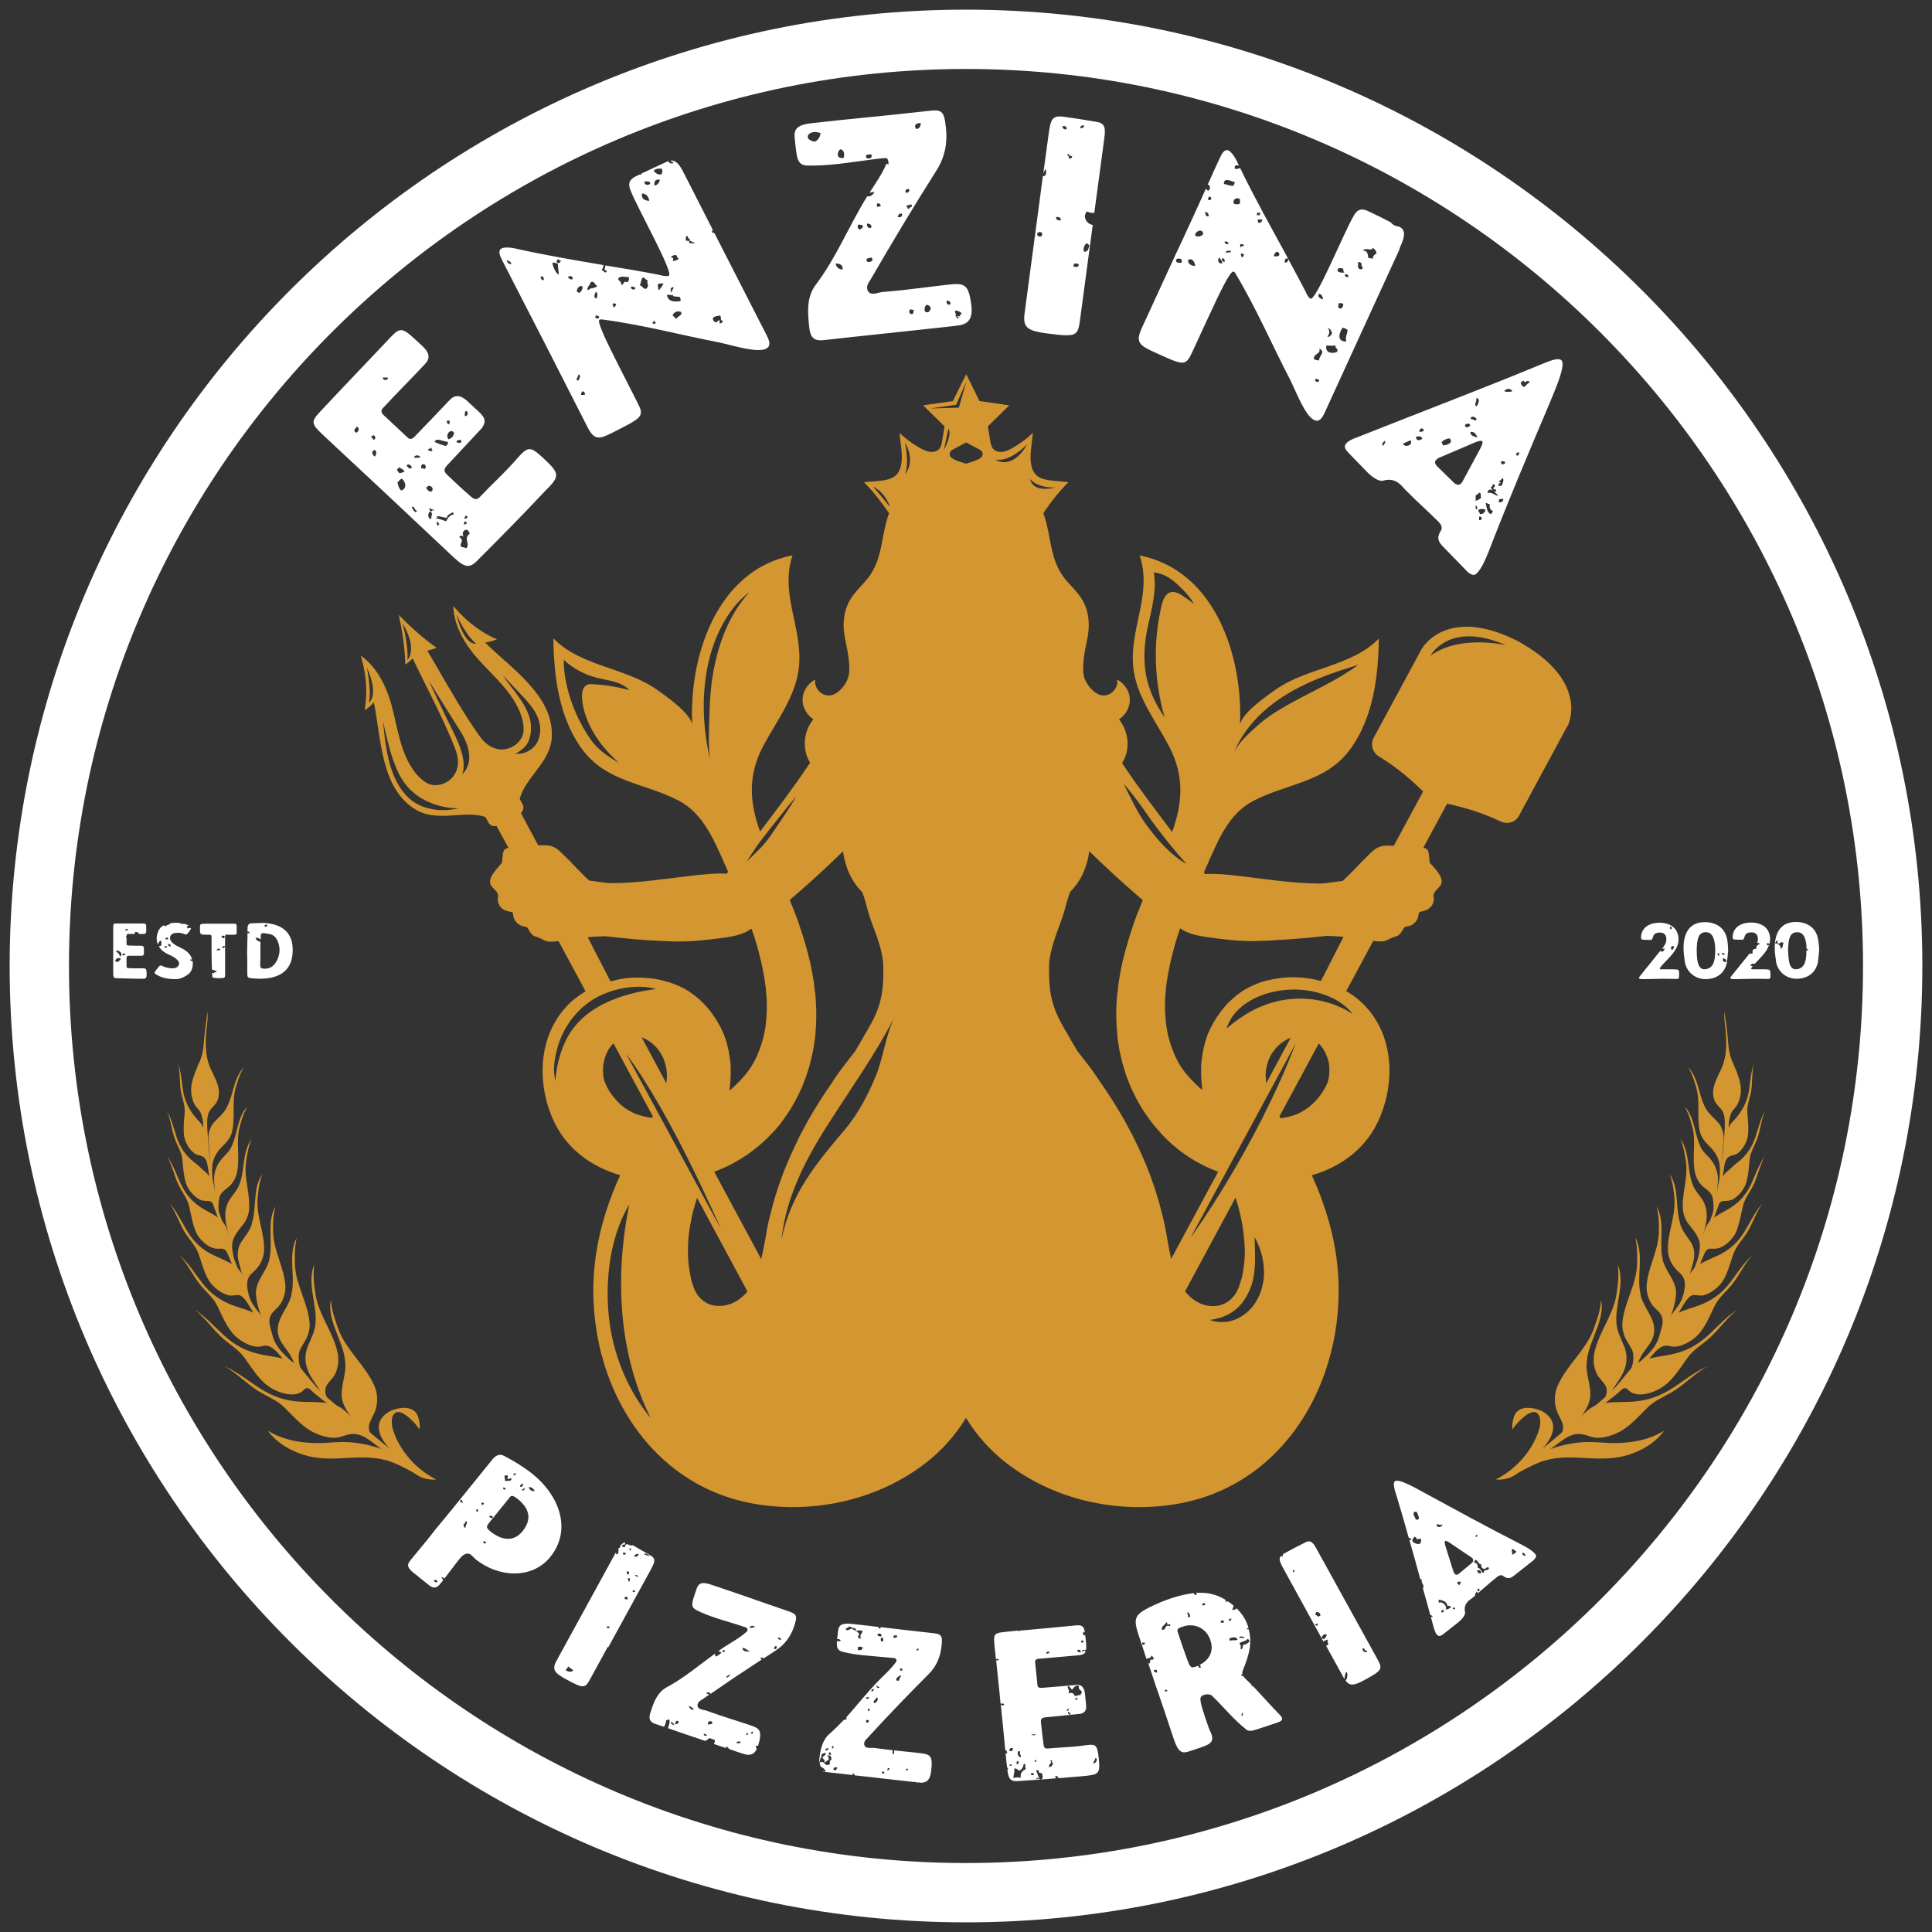
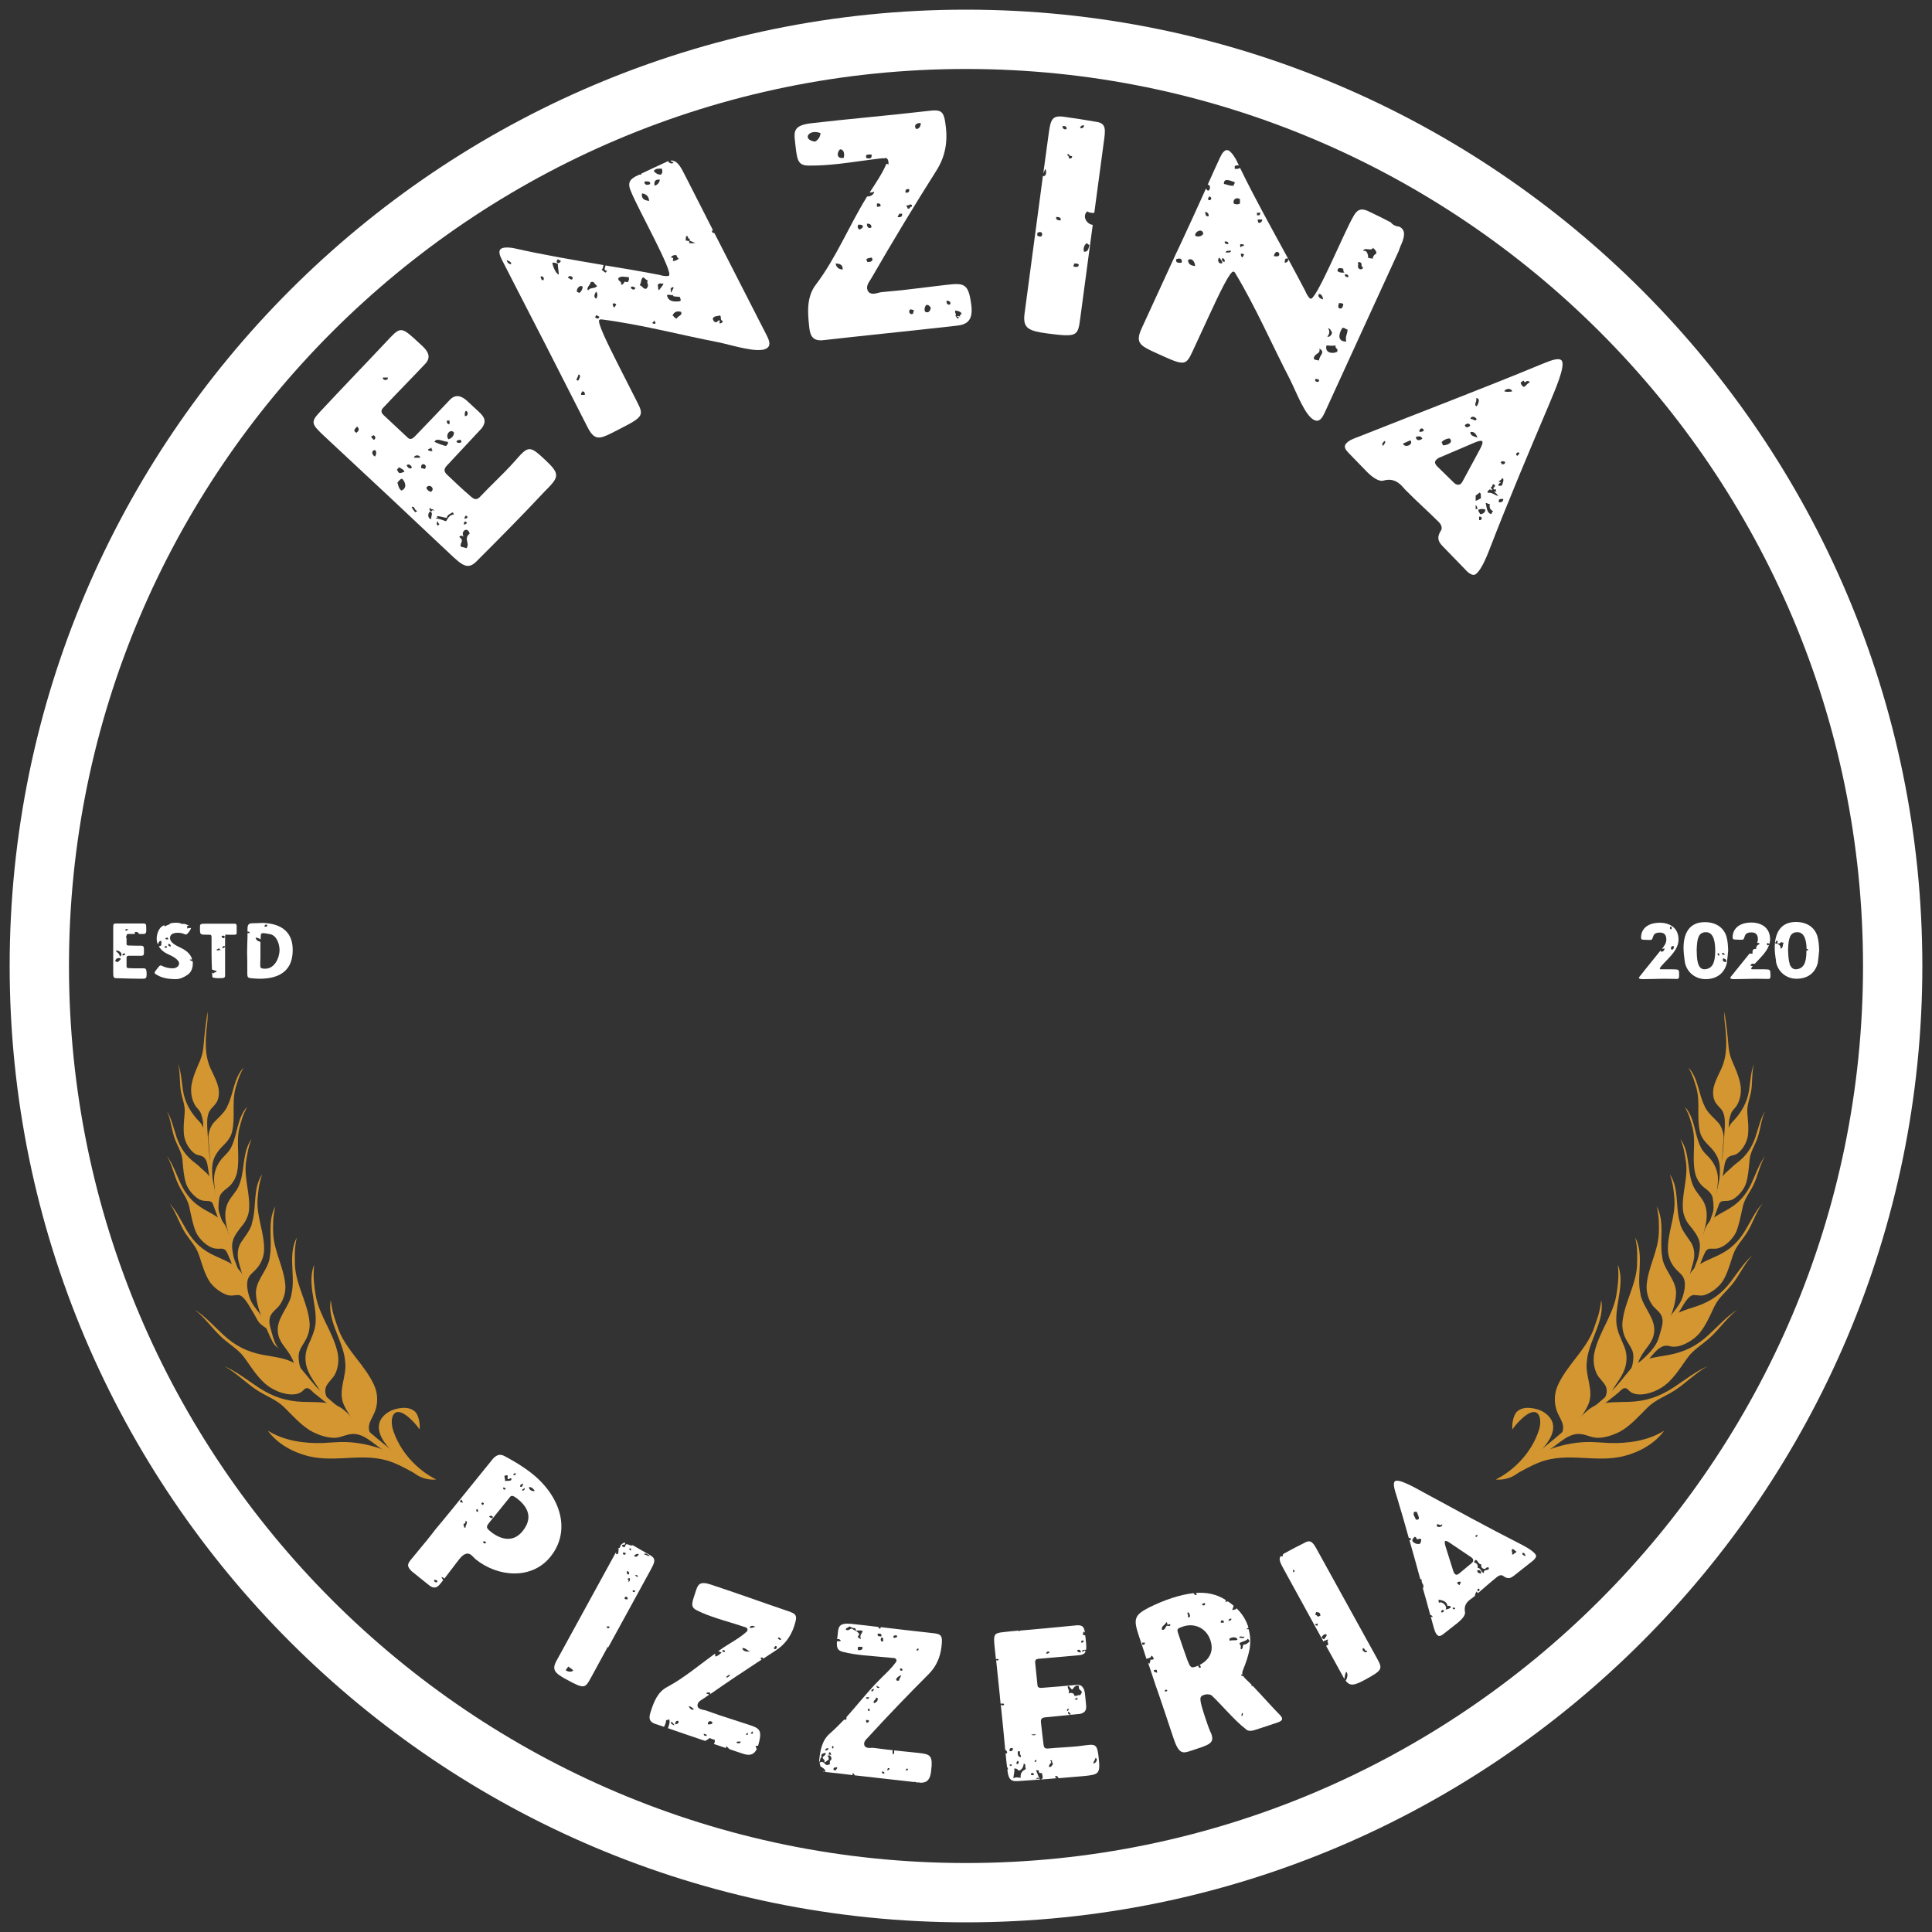
<svg xmlns="http://www.w3.org/2000/svg" version="1.1" id="Enzina_Pizzeria_Logo_1_" x="0px" y="0px" viewBox="0 0 1000 1000" style="enable-background:new 0 0 1000 1000;" xml:space="preserve">
  <rect x="0" y="0" width="1000" height="1000" fill="#333333" stroke="none" />
  <style type="text/css">
	.st0{fill:#FFFFFF;}
	.st1{fill:#D39631;}
</style>
  <g id="Enzina_Pizzeria_Logo">
    <path id="Circle" class="st0" d="M500,995C227.1,995,5,772.9,5,500S227.1,5,500,5s495,222.1,495,495S772.9,995,500,995z M500,35.7   C244,35.7,35.7,244,35.7,500S244,964.3,500,964.3S964.3,756,964.3,500S756,35.7,500,35.7z" />
    <g id="PIZZERIA">
      <path class="st0" d="M794.5,804.2c-1.5-1.8-5.1-3.8-7.3-4.9c-16.9-8.6-33.7-17.8-50.1-26.7c-4.2-2.3-13.2-7.5-15.1-5.9    c-1.3,1.1,0.1,5.2,0.9,7.7c2.2,7.2,4.3,14.5,6.3,21.7h1v1.1c-0.3,0-0.5,0-0.7-0.1c1.9,6.7,3.8,13.4,5.6,20.1    c0.2,0.1,0.5,0.3,0.8,0.5c-0.4,2.2,1.6,2.2,0.6,4.5c1.3,4.6,2.6,9.1,3.8,13.7c0.5,0.1,1,0.3,1.3,1.1c-0.4-0.1-0.7-0.1-1,0    c0.3,1,0.6,2,0.8,2.9c0.6,1.9,1.1,4.7,2.2,6c0.7,0.9,1.5,1.5,3.6-0.2l7.5-5.9c2.3-1.9,3.8-3.9,3.6-5.3c-0.6-2.9,0.4-4.8,2.4-6.4    c0.6-0.5,1.3-0.9,1.9-1.4c0.4-0.3,0.8-0.6,1.1-1c-0.1,0-0.3,0-0.4,0.1c0.5-0.9,0.3-1.2,1.1-2.1c0.1,0.4,0.3,0.7,0.6,0.9    c3.3-2.8,6.5-5.7,9.9-8.4c0.9-0.7,2-1.2,3-0.6c2.7,2.1,4.2,1.1,5.7,0l10-7.9C795.6,805.8,795.2,805,794.5,804.2z M731.9,782.5h1.4    c0.5,1.6,2.5,4.6-0.5,4C732.4,784.9,731.2,784.5,731.9,782.5z M734.9,799.1c-2,0.3-2.9-0.5-3.8-1.3c-0.3-1.5,0.7-1.6,1.1-2.4    c0.6,0.2,1.1,0.5,1.1,1.3c1,0.2,1.5-0.7,2.2,0C735.8,797.1,735.4,798.6,734.9,799.1z M743.9,788.9c1,0,1.8,1.1,2.5,0    C747.3,790.6,742.6,791.1,743.9,788.9z M746,834.5c-0.2-0.9,0.4-0.8,0.5-1.3c0.3,0,0.2,0.3,0.3,0.5c0.3,0,0.2-0.3,0.3-0.5    C747.8,833.6,747.1,834.9,746,834.5z M748.2,833.1c1.3-1.5-1.8-4.6-3.3-3.5c-0.3-0.3-0.3-0.9-0.3-1.6c2.3,0.3,4.3,1,4.6,3.2    c1-0.2,1.4,0.2,1.9,0.5C750.6,832.6,749.4,832.9,748.2,833.1z M752,832.1c0.4,0,1-0.1,1.1,0.3C753.4,833.3,751.5,833.1,752,832.1z     M755.6,820.4c-0.8-0.1-1.2-0.6-1.4-1.3c0.7-0.4,1.1-0.6,1.9-0.3C756.2,819.5,755.5,819.6,755.6,820.4z M761.8,809l-6.6,5.5    c-1.1,0.8-1.7,0.8-2.4-0.1c-0.3-0.4-0.5-0.8-0.7-1.6l-3.9-12.4c-1-3.4-0.2-3.6,3-1.3l10.4,7C763,807.1,762.6,808.3,761.8,809z     M764.8,794.5c0,0.7-0.6,1.3-1.1,0.8C763.7,794.6,764.1,794.5,764.8,794.5z M765.4,823.6c-0.5,0.1-1-0.6-0.5-1.1    C765.8,821.6,766.1,823.4,765.4,823.6z M766.5,814.5c-1-0.2-1.9-0.4-1.9-1.6C765.8,812.1,767,813.5,766.5,814.5z M768.1,814.2    c-1.7-0.3-1.4-2.6-3.3-2.7c0.4-2-0.8-2.4-1.9-2.9c1.6-3.2,1.7,1.1,3.8,1.1c-0.2,1.6,0.5,2.2,1.6,2.4c0.9-0.1,0.9-1.1,2.2-0.8    C771.4,813.5,767.5,811.7,768.1,814.2z M783.6,804.1c0,0.3-0.3,0.6-0.9,0.5v-1.1c0,0,0,0,0,0c-0.2-0.6-0.4-1.2,0-1.7    c1.1,0,1.4,1,2.2,1.3C784.7,803.6,784.3,803.9,783.6,804.1z M788.2,803.7c1,0.1,1.2,1,1.5,1.7    C788.9,805.2,787.3,804.7,788.2,803.7z" />
      <path class="st0" d="M682,802.7c-2.1-3.9-3.3-5.9-6.3-4.4c-3.6,1.8-7.1,3.6-10.7,5.6c-0.4,0.2-0.8,0.5-1.1,0.7c0.1,0,0.1,0,0.2,0    c0,0.5-0.3,0.6-0.3,1.1c-0.3-0.1-0.6-0.1-0.9-0.3c-1.3,1.7-0.2,3.6,2.1,7.8l20.1,36.6c0.1-0.2,0.2-0.4,0.4-0.7    c0.3,0,0.5,0,0.7,0.1c0.1-0.4,0.6-0.5,1.2-0.6c0,0.4-0.2,0.8-0.4,1c0.4,0.4,0.5,1,0.4,1.8c-0.4,0.1-0.7,0.3-1,0.5l9.2,16.7    c0.1,0.2,0.2,0.3,0.3,0.4c0.1-1.3,0.4-2.9,0.9-3.7c1.1,0.9,0.6,3.4-0.3,4.6c2.3,3.1,4.7,2.4,9.9-0.4c9.4-5.1,9.3-5.7,6.3-11.2    L682,802.7z M669.3,813.7v-1.1C670.3,812.4,670.3,813.9,669.3,813.7z M682,841.5c-0.5-0.2-1.2,0-1.3-0.8c0.4-0.1,1-0.1,1-0.5    C682,840.3,682.1,841,682,841.5z M682.5,836.8c-0.8,0-0.7-1-1.6-0.8c-0.2-0.8,0.3-1,0.3-1.6c1.4,0,2.3,0.4,2.2,1.9    C683.1,836.5,682.6,836.4,682.5,836.8z M685.5,848.4c-0.9,0.1-1-0.5-1.5-0.9c0.5-0.8,1.5-2.2,2.7-1.4    C686.7,847.2,685.8,847.5,685.5,848.4z M705.5,853.1c1.2,0,0.6,1.7,2.2,1.3C707.3,856.4,704.4,854.2,705.5,853.1z" />
      <path class="st0" d="M662.9,888.1c-4.2-4.2-9.7-10.5-14.5-15.5c-0.2,0.1-0.3,0.2-0.6,0.2c0-0.3,0-0.5,0.1-0.7    c-0.5-0.5-0.9-0.9-1.4-1.4c-1-1-2.3-2-3-3.2c-0.5,0.1-1.2-0.1-1-0.8c0.3-0.1,0.5,0,0.6,0c-0.2-0.6-0.1-1.3,0.2-2.1    c3.4-8.5,4.9-14.2,3-21.3c-0.3-0.1-0.7-0.1-1,0.1c-0.2-0.4,0.4-0.7,0.9-0.8c-0.1-0.3-0.1-0.5-0.2-0.8c-1.2-3.6-3.2-6.7-6-9.4    c-0.1,0.2-0.2,0.4-0.3,0.6c-0.9-0.1-1,0.5-1.9,0.3c0.2-0.8,0.6-1.4,0.7-2.2c-0.9-0.8-1.9-1.5-2.9-2.2c-0.5,0.1-0.9,0.1-1.4,0.2    c0.1-0.4,0.2-0.6,0.3-0.9c-4.9-3.2-10.2-4.1-15.6-3.7c0.3,0.2,0.6,0.5,0.5,0.9c-0.5,0.5-1.4-0.1-1.5-0.8    c-3.7,0.4-7.5,1.3-11.2,2.5c-4.1,1.3-8.2,3.1-12.1,5c-7.5,3.9-8,5.9-5.2,14.4c0.9,2.7,2.4,7.1,4,12.1c0.9-0.4,2.4-0.3,2.5-1.6    c0.9,0,0.7,1.1,1.4,1.3c-0.5,1-0.7,0.6-1.9,0.8c0.1,1-0.3,1.5-0.5,2.1c-0.2-0.2-0.5-0.4-0.7-0.7c1.3,3.9,2.7,7.9,3.9,11.7    c0.1,0,8.6,25.2,9.2,27.2c2.7,8.2,4.6,8.3,8.5,7c9.7-3.2,12.8-3.8,11.3-8.6c-0.6-1.9-0.3,0.2-3.2-8.5c-3.5-10.6-3.2-11.2-0.5-12.1    c1.3-0.4,2.9-0.3,3.8,0.4c4.6,4.3,12.2,13.3,17.3,17.1c1.5,1.7,3.5,1.3,6.1,0.4l9.7-3.2c2.6-0.8,3.7-1.5,3.2-2.9    C663.4,889,663.1,888.6,662.9,888.1z M591.2,851.3v-1.1h1.4C592.7,851.2,592.1,851.4,591.2,851.3z M597.2,864.6    c0.3-0.2,0.7-0.4,1.4-0.3c0.3,0.3,0.3,0.9,0.3,1.6C598.3,865.4,597.1,865.6,597.2,864.6z M602.9,875.5c-0.2-0.7,0.5-0.5,0.5-1.1    c0.4,0.1,0.4,0.5,0.8,0.5C604.2,875.5,603.6,875.5,602.9,875.5z M603.9,841.5c-0.8,0.7-0.8,2.3-2.4,2.1c-0.8-1.8,1.7-2.5,2.2-4    c0.4,0.2,0.6,0.7,0.5,1.3c0.9,0.1,1.1-0.6,1.6,0C605.6,842.1,605.1,841.4,603.9,841.5z M623.7,829.8c0.5,1.4-1.7,1.6-1.5,0.3    C622.9,830.2,622.9,829.6,623.7,829.8z M614.6,834.7c0.8-0.9,2.4,2.9,0.3,2.4c0-0.8,0.2-1.8-0.5-1.9    C614.5,835,615.1,834.9,614.6,834.7z M620.9,861.8c0.5,0.2,0.6,0.8,0.6,1.4c-1,0.2-1.3-0.3-1.2-1.1c-0.6,0.3-1.3,0.5-1.9,0.7    c-2,0.7-2.5-0.2-3.8-3.5c-1.7-4.7-3.3-9.4-4.9-14.2c-0.7-2.1,0-2.3,2.9-3.3c5.6-1.8,11.8,0.8,13.9,7.2    C628.7,855.5,625.1,859.6,620.9,861.8z M631.9,839.8V839c0.6-0.6,1.9-0.3,1.5,0.9H631.9z M637.4,837.8c-0.1,0.8-0.5,1.2-1.5,1.1    C635.9,838.2,636.4,837.7,637.4,837.8z M636.5,849.3l-0.2-1.1c1.3-0.9,3.9-1.2,4.2,0.5C639.4,849.4,638.1,848.6,636.5,849.3z     M644.1,847c-0.1,1.3-1.5,0.8-2.7,0.6C641.8,846.3,643.2,847.7,644.1,847z M642.1,851.5c-2.2-1.7,3-1.6,3.7-3.3    c0.3,0.4,0.9,0.5,0.9,1.5c-0.9,0.7-1.6,1.6-3,1.5c-0.7,0.7-0.1,2.2-1.4,2.5C641.9,852.7,642.5,852.4,642.1,851.5z M642.9,888.3    c-0.6-0.1-0.2-1.4,0-1.6C643.8,886.8,643.1,887.7,642.9,888.3z" />
      <path class="st0" d="M563.1,903.2c-1.8,0.2-3.7,0.5-5.6,0.7c-4.9,0.5-9.7,0.6-14.6,1.1c-2,0.2-2.6-0.2-2.8-2.3    c-0.5-3.8-0.9-7.4-1.3-11.2c-0.2-1.7,0.4-2.4,2.1-2.6l18.2-1.8c2.8-0.7,3.4-2.1,3-5.2l-0.5-5.1c-0.2-1.5-0.5-2.9-1.5-3.8    c0,0,0,0,0,0c0,0,0,0,0-0.1c-0.7-0.6-1.6-1-3-0.8c-5.7,0.6-11.5,1-17.5,1.5c-1.2,0.1-2.5,0.1-2.6-1.3l-1.2-11.7    c-0.2-1.6,0.8-1.9,1.6-2c8.3-0.8,14.3-1.2,21.5-1.9c1.7-0.2,2.6-0.9,3-1.9c-0.2-0.1-0.3-0.3-0.3-0.6c-0.6,0.2-1.1,1.1-1.6,0.5    c0.1-0.7,1.2-0.9,2.1-0.7c0.2-0.9,0.2-1.9,0.1-3l-0.1-1.1c-0.1-1.4-0.3-2.5-0.4-3.5c-1.5,0.3-1.4-1.4-0.6-1.9    c0.2,0.2,0.3,0.4,0.5,0.6c-0.6-3.7-1.7-4.2-5.7-3.7c-9.4,0.9-18.7,1.8-28,2.6c0,0.1,0,0.1,0,0.2h-0.8c0-0.1,0-0.1,0-0.2    c-2.6,0.2-5.3,0.5-7.9,0.8c-4.9,0.5-5,1.4-4.4,7.5l0.7,6.6c0.3-0.4,1.1-0.3,1.4,0c0,0.6-0.9,0.7-1.3,0.4l1.9,18.3    c0,0.1,0.1,0.1,0.1,0.2c0,0,0,0-0.1,0l0.4,4c0.6,0.1,1.7-0.3,1.8,0.3c0.1,0.9-1.4,0.7-1.7,0.1l0.1,1c0.8,7.5,1.5,15,2.2,22.5    c0.7,0.3,1.3,1.3,0.8,1.9c-0.2-0.1-0.4-0.1-0.6-0.2c0.1,1.4,0.3,2.9,0.4,4.3l0.2,1.7c0.1,0.6,0.1,1.1,0.2,1.6    c0.1,0,0.1-0.1,0.1-0.2c0.4,0.1,0.2,0.7,0.3,1.1c-0.1,0-0.2,0-0.3,0c0.5,4.4,1.3,6.3,5.4,6c3.8-0.3,7.7-0.5,11.5-0.8    c-0.1-0.2-0.2-0.4-0.3-0.6c-0.1,0.6-1.7-0.2-1.6,0.5c-0.8-0.1,0.4-0.4,0.3-0.8c0.8-0.2,0.7,0.3,1.3,0.3c-0.7-1.3-1.1-2.9-1.8-4.2    h1.5c-0.2,1.2,0.3,1.6,1.5,1.4c0.4,1.3,1.2,3.3-0.9,3.4c2.9-0.2,5.7-0.4,8.6-0.7c-0.4-0.2-0.8-0.6-0.8-1c1-0.5,1.4,0.2,1.8,1    c4.4-0.4,8.7-0.7,13-1.1c7.7-0.8,8.7-1,7.8-9.3C568,903.8,567.5,902.7,563.1,903.2z M552.8,885.9c0.5,0.4,1.3,0.7,1.4,1.6    C553.1,887.5,552.7,887,552.8,885.9z M556.3,879.7c0-0.7,1.1-0.4,1.1-1.1c0.4,0.1,0.2,0.7,0.3,1.1H556.3z M552.8,872.6    c1.1,0.3,1.2,1.5,2.2,1.9c0.6-0.6,1.6-2.7,3.5-1.9c-0.5,1.9,0.8,2.1,1.4,2.9c0.1,1-0.5,1.3-0.8,1.9c-1.8-0.2-1.4,0.7-3,0.3    c-0.1-1.5-2-1.8-3-1.1C553.9,874.6,552.2,874,552.8,872.6z M553.4,884.5c-0.4,0.3-0.3,1.1-1.1,1.1    C552.1,884.8,552.5,884.4,553.4,884.5z M559.9,849.1c0.6-0.1,0.7,0.2,1.1,0.3c-0.2,0.5-0.5,0.9-1.4,0.8    C559.5,849.6,559.8,849.5,559.9,849.1z M559.4,855.3c-1-0.1-1.8-0.2-1.8-1.1C558.4,853.5,559.6,854.1,559.4,855.3z M543.3,855    c-0.3,0.6-0.7,1-1.8,0.9C541.6,854.8,542.5,854.7,543.3,855z M527,906.4c0.6-0.1,0.7,0.2,1.1,0.3c-0.8,1.3,0.7,1.8,0.3,2.7    C527.2,909.8,526.3,907.7,527,906.4z M526.7,911.4c0.9,0.1,0.7,2.1-0.5,1.6C525.9,912.1,526.4,911.9,526.7,911.4z M522.6,913.3    h1.1C523.9,914.3,522.4,914.3,522.6,913.3z M522.6,906.4c-0.3-1.3,0.3-1.8,1.6-1.6C524.4,906,523.8,906.5,522.6,906.4z     M528.3,920.2c-1.3-0.2-2.9-0.5-3.8,0.3c0.1-1.8,0.7-3,0.5-5.1c1.4-0.2,1.7,0.7,2.5,1.1c1.5-0.6,2.2-1.9,2.4-3.7    c1.4,0.4,0.4,1.6,1.1,2.9C529.3,916.4,528,917.6,528.3,920.2z M533.6,918c0.5-0.5,1.7-0.4,1.5,0.6C534.7,919,533.4,919,533.6,918z     M533.8,897.9c0.7-0.4,1.4,0.1,2.2-0.5C536.2,898.5,534.2,898.2,533.8,897.9z M535.7,912c-0.5-0.5,0.1-1,0.8-1.1    C536.4,911.4,536.4,912,535.7,912z M543,914.6c-0.4-1.7,2.1-2.1,0.6-3.2c0-0.3,0.6-0.2,0.9-0.3c-0.1,0.8,0.1,1.5,0.6,1.7    C544.6,913.6,544.4,914.7,543,914.6z M565.9,912.8c0.1-1.2,0.9-1.7,1.1-2.9C568.5,910.3,567.3,912.8,565.9,912.8z" />
      <path class="st0" d="M475.4,907.3c-4.2-0.5-8.4-0.8-12.6-1.3c0,0.9,0.3,2.1-0.8,1.9c0.1-0.7-0.2-1.6,0.2-2c-1-0.1-1.9-0.2-2.9-0.3    c-2.4-0.3-4.7-0.6-7.2-0.9c-0.7-0.1-1.7,0.1-2.6,0c-1.2-0.1-2.4-0.7-2.2-2.5c0.2-1.5,1.8-2.5,2.7-3.7c9.9-10.8,20.4-21.7,30.7-32    c4-4,6-8.9,6.6-14.1c0.7-6.1,0.1-6.7-5.4-7.2c-8.6-0.9-17.3-2-26-3c0,0.6-0.8,1.4-1.3-0.1c0,0,0,0,0,0c-4.7-0.6-9.4-1.1-14-1.6    c-5.9-0.6-6.6,1.3-6.9,4.4c-0.1,1.3-0.3,2.5-0.4,3.5c0.8-0.1,1.5,0,1.9,0.9c-0.6,0.3-1.3,0.2-2,0.2c-0.2,3.3,0.2,4.8,3.1,5.5    c3.4,0.9,7.1,1.4,10.9,1.8c4.8,0.5,9.7,0.8,14.3,1.3c1.3,0.1,2.7,0,2.5,1.8c-2.7,4-6.9,7.5-10,10.8c-5.6,5.8-10.6,12.2-15.9,18.1    c0.1,0.5,0.1,1-0.2,1.3c-0.4,0.1-0.7,0-0.9-0.1c-2.4,2.5-4.8,4.9-7.4,7.2c-4.3,3.6-5.1,9.3-5.6,14c0,0.2,0,0.5-0.1,0.7    c0.1,0,0.2,0,0.3,0c0.3-0.9,0.3-2,1.1-2.5c-0.4-0.7-0.1-1.7,0.8-1.8c0.3-0.2,0.8-0.3,1.3-0.2c0,1-0.7,1.3-1.2,1.7    c-0.1,0.2-0.2,0.3-0.3,0.4c0,0.1-0.1,0.2-0.1,0.3c0.4,1.2,1.4,0.7,0.8,2.4c1.2-0.1,1.3-1.2,2.4-1.3c-0.2-0.7,0.2-2-0.9-1.8    c1.5-1.8,3.3,1.4,1.5,2.3c0,0,0,0-0.1,0c0.1,0.5,0,1.3,0,1.9c-0.8-0.2-0.7,0.4-1.4,0.3c-1.4-0.2-1.4-1.9-3.3-1.6    c-0.2,0.1-0.3,0.3-0.5,0.3c-0.2,0.9,0.4,1,0.3,1.9c1.1,0.8,2.5,1.3,2.7,2.9c-0.7-0.3-1.2-0.4-1.7-0.4c0.5,0.2,1.1,0.4,1.9,0.5    c4.6,0.5,9.3,1,14,1.6c-0.2-0.2-0.3-0.5-0.3-0.9c0.8-0.1,1,0.4,1.1,1c9.9,1.1,20.1,2.3,31.1,3.5c0-0.1,0-0.2,0-0.2    c0.5,0.1,0.8,0.3,1.1,0.4c0.1,0,0.2,0,0.2,0c0.3,0,0.6,0,1.1-0.1c0,0.1,0,0.1,0,0.2c3,0.2,5.5-0.5,6.1-5.7    C483,908.5,481.6,908,475.4,907.3z M444.1,854.1c-0.3-0.9,0-0.6,0-1.7c0.9,0,2-0.2,2.4,0.3C446.5,853.9,445.5,854.3,444.1,854.1z     M445.6,848.4c-0.6-0.2-1-0.6-1.5-0.9c-0.3-1.1,0.8-0.8,0.6-1.7c-0.7-1.5-2.6-1.9-3.9-2.9c-0.8,0.3-2,1.4-3,0.6    c0-1.1,1.4-0.9,1.8-1.7c1,0.3,1.5,1.1,3,0.9c0.3,0.4,0.3,1.1,0.6,1.4c1.4-0.3,2.1-0.2,3.3,0C446.1,846,444.8,845.9,445.6,848.4z     M454.4,845.6c1.3-0.2,2.1,0.1,1.8,1.4C454.7,847.1,453.8,846.6,454.4,845.6z M457.1,849.6c-1.5,0.4-1.4-1.4-0.9-2    C457.4,847.4,457.1,848.6,457.1,849.6z M475.3,853.3c0.5,0.5-0.1,1.1-0.9,1.1C474.5,853.9,474.5,853.2,475.3,853.3z M467.1,864.5    c-0.6,0.6-1.5,0.2-1.2-0.9C466.7,863.5,467.2,863.7,467.1,864.5z M462.6,847.8c-0.7-1.2,0.7-1.7,1.8-1.1    C464.5,847.7,463.3,847.6,462.6,847.8z M466.5,867c-0.3,1.1-1,1.7-1.2,2.9c-0.7,0.1-1.2,0-1.5-0.3    C464,868.1,465.3,867.6,466.5,867z M448.6,891.7c-0.3-0.3-0.4-0.8-0.3-1.4c0.7-0.1,1.2,0,1.5,0.3    C449.8,891.2,449.4,891.6,448.6,891.7z M453.8,872.5c0.5,0.3,0.9,0.7,1.5,0.9C454.9,874.1,453.3,873.5,453.8,872.5z M454.3,878.9    c0.2,1.7-0.8,2.2-1.9,2.7c-0.8-1.4,1-1.6,1.1-2.9C453.9,878.6,453.9,878.9,454.3,878.9z M452.4,874.2c-0.1,0.7-0.8,1.6-1.4,1.1    C451,874.4,451.7,874.3,452.4,874.2z M450.1,885.6c-0.8,0.1-1-0.4-0.9-1.1h0.9V885.6z M448.3,878.5h1.5    C450.1,879.6,448,879.6,448.3,878.5z M427.1,906c0-0.9,1.2-1.4,1.8-0.9C428.6,905.7,428.1,906.1,427.1,906z M429,908.2    c-0.2-0.8,0.2-1,0.5-1.3c0.6,0.1,0.3,1,0.8,1.1C430.4,908.6,429.4,908.1,429,908.2z M430.9,903.7c0.7,0,0.6,1,0.3,1.3    C430.5,905,430.5,904.1,430.9,903.7z M432.5,916.5c-0.4-0.1-0.7-0.4-1.1-0.5c-0.2-0.8,0.4-0.7,0.3-1.3c0.6,0.6,0.8-0.1,1.6,0    C433.5,915.7,432.6,915.7,432.5,916.5z M456.5,916.9c0.7,0.1,1.4,0.2,1.2,1.1C456.8,918.1,456.4,917.8,456.5,916.9z M459.2,916.3    c0-0.5,0.4-0.6,0.3-1.1h0.9C460.4,915.9,460,916.3,459.2,916.3z M469.3,916.6c-0.4-0.1-0.3-0.7-0.3-1.1h0.9    C470.2,916.3,469.4,916.1,469.3,916.6z" />
      <path class="st0" d="M387.5,892.7c-5.1-1.7-10.3-3.3-15.4-5c-2.3-0.8-4.5-1.6-6.8-2.4c-0.7-0.2-1.7-0.3-2.5-0.6    c-1.2-0.4-2.2-1.2-1.6-2.9c0.5-1.4,2.3-2.1,3.5-3c0.8-0.6,1.7-1.2,2.5-1.7c-0.5,0-1.1-0.5-1.6-0.5c0-0.7,1-0.6,1.8-0.6    c0,0.3,0.1,0.5,0.3,0.6c0,0.1-0.1,0.2-0.1,0.3c8.7-6.1,17.7-12.1,26.6-17.9c-0.3-0.3-0.6-0.6-0.7-0.9c0.4,0,0.9,0,0.9-0.3    c0.3,0.1,0.5,0.4,0.7,0.7c2.1-1.4,4.3-2.8,6.4-4.2c4.8-3.1,7.8-7.4,9.5-12.4c1.9-5.8,1.5-6.5-3.7-8.2c-13-4.4-26.2-9.2-39.3-13.5    c-5.6-1.9-6.7-0.2-7.7,2.9c-2.1,6.4-3.3,8.6,0.4,10.4c3.1,1.6,6.7,2.9,10.3,4.1c4.5,1.5,9.3,2.8,13.7,4.3c1.3,0.4,2.6,0.6,2.1,2.3    c-3.5,3.4-8.3,5.9-12.1,8.4c-1,0.7-2,1.4-3,2.1c0.6,0,1.2,0.3,1.8,0.7c-1,0.7-1.8,1.8-3.3,2c0.1-0.8-0.1-1.1-0.1-1.5    c-8.2,5.9-16,12.6-24.8,17.3c-5,2.6-7,8-8.4,12.5c-0.9,2.6-1.6,5.3,2.3,6.6c1.5,0.5,3,1,4.5,1.5c0.5-1,1-2,1.1-3.4    c0.5-0.2,1.3-0.1,1.5-0.6c0.7,1.2,0,3.1-0.6,4.7c6.3,2.2,12.8,4.4,19.3,6.6c0.8-0.5,1.7-0.9,2.2-1.5c1.3,0.4,1.6,0.7,2.7,0.9    c0.3,1-0.1,1.6-0.4,2.2c2.1,0.7,4.2,1.4,6.3,2.1c0-0.2,0-0.5,0-0.9c0.8,0.2,1.1,0.9,1.6,1.3c0,0,0,0.1,0,0.1    c2.3,0.8,4.6,1.6,7.1,2.4c2.8,0.9,5.4,1.2,7.2-2.4c-0.4-0.4-0.3-1.2-0.6-1.4c0.1-0.4,0.7-0.3,1.3-0.3c0,0,0,0,0,0    C394.7,895.5,393.4,894.6,387.5,892.7z M404.3,848.5c-0.4,0.7-1.6-0.1-1.7-0.7C403,847.2,404.2,848,404.3,848.5z M401.6,851.9    c1.1,0.5,0,2.5-1.1,1.3C400.8,852.6,401.2,852,401.6,851.9z M391,842.1c-0.7-0.1-2,0.9-3,0.3C388.5,841.2,390,841.4,391,842.1z     M388.2,854.7c-1.1,0.4-4.1,0.1-3.9-1.7C386.2,853,386.7,854.4,388.2,854.7z M377.3,866.7c1.2,0.4-0.5,1.5-1.2,1.7    C375.7,867.2,377.2,867.6,377.3,866.7z M374,854.1c0.8-0.1,1.3,0.1,1.2,0.9C374.4,855.1,373.7,855.1,374,854.1z M347.6,891.1    c0.5,0.7,1,0.8,1.5,2C348.3,892.7,346.6,892.2,347.6,891.1z M349.4,892.5c0.2-0.9,0.3-2.1,1.8-1.7    C351.4,892.1,350.5,892.4,349.4,892.5z M356.4,883.1c1.3,0.1,1.8,0.9,2.7,1.4C358.2,885.9,356.8,883.8,356.4,883.1z M364.3,897.4    c0.7,0.2,1.6,0.2,1.5,1.1C364.9,898.5,364.1,898.4,364.3,897.4z M366.4,892.5c-0.3-1.8,1.8-2.1,2.4-0.9    C368.6,892.5,367.6,892.6,366.4,892.5z M381.2,902c0-0.8,1.3-0.5,2.1-0.6C383.6,902.6,381.7,902.4,381.2,902z M386,897.9    c0.1-0.5,0.7-0.5,0.8-1.1c0.4,0.1,0.2,0.7,0.3,1.1H386z M388.7,897.3c-0.2-0.7,0.5-0.5,0.5-1.1c0.5,0.1,0.6,0.5,0.5,1.1H388.7z" />
      <path class="st0" d="M314.8,852.7l21.8-39.8c2.1-3.9,3.2-5.9,0.3-7.7c-3.1-1.8-6.2-3.6-9.4-5.4c0,0,0,0,0,0    c-1.6,0.5-1.6-0.5-3.3-0.5c-0.7,0.4-0.3,1-1.1,1.6c-0.4-0.3-1.2-0.2-1.1-1.1c0.3-0.4,1.3-0.2,1.6-0.5c0-0.4-0.1-0.7-0.2-0.9    c-0.8,0.1-1.5,0.7-2.3,1.6c0.1,0.5-0.1,1.1-0.9,1.4c0,0,0,0-0.1,0c-0.1,0.1-0.2,0.3-0.3,0.4c0.2,0.1,0.3,0.2,0.6,0.1    c-0.8,1.2,0.4,2.5-1.5,2.6c0-0.3,0-0.7,0-1.1c-0.2,0.3-0.3,0.5-0.5,0.8l-30.4,55.5c-2.5,4.6-0.8,6.3,5,9.5    c9.4,5.1,9.8,4.8,12.8-0.7l8.4-15.4v-0.5C314.6,852.7,314.7,852.7,314.8,852.7z M328.7,815.5c0.2-0.6,1.7-0.1,1.5,0.6    C329.3,816.3,329.3,815.6,328.7,815.5z M336.3,805.2c-0.8,0.7-1.8-0.7-3-0.6C334.2,803.3,335.3,804.9,336.3,805.2z M330.6,804.3    c-0.2,1-1.3,2-2.4,1.1C328.6,804.7,329.3,804.2,330.6,804.3z M327.5,823.2h1.2C329.1,824.2,327.1,824.5,327.5,823.2z M325.1,818.6    c0.4-0.4,0.4-1.1-0.3-1.1c0.1-0.5,0.5-0.7,1.2-0.6C326,817.8,326.2,818.8,325.1,818.6z M326.6,801.5v1.1c-0.6-0.1-0.5-0.7-1.1-0.8    C325.6,801.4,326.2,801.5,326.6,801.5z M324.5,813.2c1,0,1.5,1.2,0.9,1.7C324.3,815.1,324.5,814.1,324.5,813.2z M324.8,827.8    c-0.8,0-1.5,0.1-1.5-0.6C323.3,826,325.3,826.3,324.8,827.8z M322.7,803.5c0.5,0,0.6,0.4,1.2,0.3    C324,805.4,321.6,804.7,322.7,803.5z M292.8,864.5c0.3-0.7,1-1.2,1.3-1.9c0.8,0.7,2,1.1,2.6,2.1    C295.8,865.5,294,865.4,292.8,864.5z M314.2,841.8c0.5,0,1.2-0.1,1.2,0.3C315.7,843.1,313.5,842.9,314.2,841.8z" />
      <path class="st0" d="M275.6,762.9c-4.5-3.6-9.2-6.4-14.2-9.1c-2.5-1.4-4.2-0.9-6.2,1.2l-20.8,25.7c-3,3.7-6,7.3-9,10.9    c-1.5,1.9-2.9,3.8-4.4,5.6c-2.1,2.6-5,6-7.5,9.1l-0.5,0.6c-1.8,2.2-2.9,3.5,0.1,6.4l9.1,7.3c2.4,1.9,4.1,1.1,5.5-0.6    c0.6-0.7,1.1-1.4,1.7-2.1c-0.4-0.5-0.7-1.2-0.9-1.6c0.4-0.1,1,0.3,1.5,0.8c3-3.8,5.8-7.7,7.9-10.3c1.7-2.1,3.8-3.5,5.8-2.1    c1,0.8,1.6,1.6,2.5,2.4c11.6,9.3,29,10.6,38.6-1.2C295.8,792.4,290.2,774.7,275.6,762.9z M224.7,817.7c0.9,0.1,1.9,0.1,1.6,1.3    C225.2,819.1,224.6,818.7,224.7,817.7z M238.2,777.5c-0.2-0.8,0.4-0.7,0.3-1.3c0.8,0.1,0.8,1,1.1,1.6    C238.7,777.5,238.8,777.8,238.2,777.5z M240.9,790.8c-1.3-0.2-0.4-1.1-1.1-1.9c0.4-0.3,1-0.3,1.1-0.8v-0.8    c0.4-0.1,0.5,0.3,0.8,0.3C241.6,789.2,240.9,789.7,240.9,790.8z M271.4,770.2c0.7,0.3-0.3,1.4-0.9,1.4    C269.7,770.9,271.1,770.8,271.4,770.2z M270.8,767.9c-0.3,0.8-0.2,1.9-1.5,1.7C269,768.4,269.9,768.2,270.8,767.9z M267.1,762.8    c-0.4,0.7-0.6,0.9-1.5,0.6C265.8,762.8,266.5,762.2,267.1,762.8z M262.6,763.6c0.6,0.7-0.3,1.1,0.3,2c0.9,0.1,1.2-0.9,1.8-0.3    c0.3,1.8-2.4,0.8-3.3,1.4c0.2-1.3-0.4-1.7-0.3-2.9C261.8,764,261.7,763.4,262.6,763.6z M260.5,769.9c0.5,0,0.6,0.4,1.2,0.3    C261.9,771.5,260,771.2,260.5,769.9z M255,785.7c-1,0.2-1.3-0.3-1.8-0.6C253.3,784.2,255.5,784.4,255,785.7z M247.4,782.5    c-1,0.2-1.1-1-0.6-1.4C247.5,781.2,247.5,781.8,247.4,782.5z M249.2,778.5V778c0.3,0.1,0.3-0.1,0.3-0.3h0.6    c-0.1,0.2,0.1,0.3,0.3,0.3v0.6c-0.3-0.1-0.3,0.1-0.3,0.3h-0.6C249.6,778.6,249.4,778.6,249.2,778.5z M250.1,798    c0.6-0.6,1,0,1.5,0.3C251.6,799.1,249.9,799.1,250.1,798z M270.5,792.5c-4.2,5.3-10.1,5.1-16,0.7c-3-2.4-3.1-2.8-1.1-5.3    l10.7-13.2c0.8-1,2.3-0.1,3.9,1.2C274.8,781.4,274.9,787,270.5,792.5z M273.8,769.7c1.8,0,2.3,1.1,3,2    C275.8,772.1,273.7,771.3,273.8,769.7z" />
    </g>
    <g id="Wheat">
      <g>
        <path class="st1" d="M789.9,756.9c-0.1,0-0.1,0-0.2,0c2.5-3.1,6.8-5.5,9.9-8.1c3.7-3,7.3-6,10.9-9.1c2.7-2.3,5.5-4.3,8.1-6.8     c2.3-2.2,4.6-4.5,7.7-5.6c5.3-1.9,11.2-1.5,16.8-1.7c8.9-0.3,15.9-2.7,23.2-7.5c5.8-3.8,11.2-8.2,17.7-11     c-6.5,3.5-11.5,9-17.7,12.9c-4.4,2.7-9.6,4.7-13.3,8.3c-0.4,0.4-0.9,0.9-1.3,1.3c-3.8,3.8-7.3,7.7-12,10.7     c-0.5,0.3-1.1,0.6-1.6,0.9c-3.2,1.6-6.8,2.8-10.4,3c-3.6,0.2-6-1.5-9.3-1.9c-6.3-0.9-11.3,4.8-16.2,7.9     C798.7,752.4,794,756.5,789.9,756.9z" />
        <path class="st1" d="M821.6,702.6c1.7-9.9,9-19.5,7.2-29.7c-0.4,3-0.9,6.2-1.9,9.1c-0.8,2.3-1.5,4.6-2.4,6.9     c-4.3,10.5-13.6,17.9-18.2,28.2c-1.8,4-2,8.7-0.6,12.9c1.5,4.4,5.3,7.8,2.2,12.7c6.2-3.9,11.1-8.9,14.1-15.5     c3.3-7.3-1.5-14.6-0.7-22C821.4,704.2,821.5,703.4,821.6,702.6z" />
        <path class="st1" d="M872.6,704c0.3-0.5,0.7-0.9,1-1.4c2.9-4,7.4-6.6,11.1-9.9c5.2-4.6,9-10.5,14.5-14.8c-5.6,3.6-10,8.6-14.8,13     c-6,5.6-12.2,8.8-20.6,10.4c-7,1.3-15.1,1.8-19.8,7.3c-3.5,4.1-6.5,8.3-10.4,12c-4.1,3.9-8.4,7.5-13,10.8     c1.6,0.8,3.6-0.3,5.1-1.3c4.1-2.9,7.9-6,11.8-9.1c0.8-0.7,2.1-2.3,3.3-2.5c1.4-0.2,2.2,1.3,3.2,2c1.1,0.7,2.4,1.1,3.7,1.2     c5.3,0.5,11.7-2.4,15.4-5.8C867,712.3,869.7,708.1,872.6,704z" />
        <path class="st1" d="M836.6,684c-0.4-9.7,4.5-20,0.8-29.4c0.3,3,0.4,6,0.1,9c-0.2,2.3-0.5,4.6-0.9,6.9     c-1.9,10.7-9.2,19.3-11.4,29.9c-0.7,3.4-0.3,7.1,1.1,10.3c1.1,2.7,3.9,4.5,5,7.2c1.1,3.1-0.6,5.8-2.1,8.4c1.2-0.5,2.5-1,3.2-2.1     c0.5-0.6,0.7-1.4,1-2.2c1.1-2.8,3-5.3,4.7-7.9c3.6-5.3,5-11.1,2.6-17.2C838.9,692.6,836.8,688.8,836.6,684z" />
        <path class="st1" d="M880.1,689.5c3-3.9,4.8-8.1,6.8-12.3c0.2-0.5,0.5-1,0.7-1.4c2-4.1,5.7-7.1,8.6-10.6     c4.1-4.9,6.5-10.9,10.9-15.6c-4.6,4.1-7.8,9.3-11.4,14c-4.6,6-9.8,9.8-17.2,12.4c-6.2,2.1-13.5,3.7-16.9,9.4     c-1.8,3-2.3,6.6-4.1,9.7c-1.8,3.2-4.6,6.1-7.4,8.6c-1.3,1.2-3.5,2.5-4.1,4.2c-0.3,0.9,2.6,0.7,2.9,0.5c0.6-0.3,1.4-1.4,2-1.9     c3.3-3.1,7.6-11.4,13.1-9.8c2.1,0.6,4.1,0.4,6.2-0.3C873.9,695.1,877.7,692.6,880.1,689.5z" />
        <path class="st1" d="M848.8,668.1c-1.4-9,2.1-19-2.4-27.5c0.6,2.7,1,5.6,1,8.3c0,2.2,0,4.4-0.1,6.5c-0.7,10.2-6.5,18.8-7.5,28.8     c-0.3,2.9,0.3,5.9,1.6,8.6c1.1,2.3,2.9,4.4,3.7,6.9c0.7,2.4,0.2,6.4-0.8,8.7c-0.8,1.8-2.4,3.1-3.2,5c0.3-0.8,2.6-2.2,3.3-2.9     c1.1-1.1,2.1-2,2.8-3.5c0.7-1.4,1.1-3,1.9-4.4c2.4-4.8,6.6-7.6,7.1-13.2c0.7-7.1-5.5-12.4-7-19     C849.1,669.6,849,668.9,848.8,668.1z" />
        <path class="st1" d="M896.7,650.5c0.2-0.5,0.3-0.9,0.5-1.4c1.4-4,4.5-7.2,6.8-10.7c3.2-5,4.8-10.8,8.3-15.6     c-3.8,4.2-6.1,9.3-9,14.1c-3.6,6-7.9,10.1-14.5,13.1c-5.5,2.6-12.1,4.7-14.6,10.4c-0.9,2.1-0.9,4.4-1.5,6.6     c-0.7,2.6-1.8,5.2-3.2,7.5c-2.5,4.3-7.2,8.1-7.8,13.3c2.2-1.5,4-2.5,5.2-4.8c0.9-1.8,2-3.6,3.1-5.4c1.2-1.9,3.9-7.3,6.7-7.3     c2.2,0,3.6,0.7,5.9-0.1c3.7-1.3,7.4-4.3,9.4-7.6C894.2,658.8,895.3,654.7,896.7,650.5z" />
        <path class="st1" d="M860.3,650.2c-1.4-8.4,1.5-17.8-2.8-25.8c0.6,2.6,1,5.2,1.1,7.8c0.1,2,0.1,4.1,0,6.1     c-0.4,9.5-5.6,17.6-6.3,27c-0.2,3.5,0.8,7.1,2.8,10c1.4,2.1,3.7,3.3,4.8,5.6c1.5,3.1,0.1,6.3-0.7,9.4c-0.8,3-1.7,5.6-3.6,8.1     c1-1.3,2.3-2,3.1-3.5c1-1.8,1.9-3.8,2.7-5.7c0.8-1.9,1.7-3.8,2.5-5.8c1.8-4.3,3.3-8.8,3.6-13.4c0.5-6.7-5.3-11.6-6.9-17.9     C860.6,651.6,860.4,650.9,860.3,650.2z" />
        <path class="st1" d="M901.8,625.8c0.1-0.5,0.2-0.9,0.3-1.4c0.9-3.9,3.5-7.1,5.3-10.7c2.5-5,3.4-10.6,6.2-15.4     c-3.1,4.3-4.8,9.3-7,14.1c-2.8,6-6.4,10.2-12.3,13.6c-2.9,1.7-6,3.1-8.5,5.3c-2.1,1.9-3.4,4.6-4.1,7.3c-0.8,2.8-0.7,5.7-1.5,8.6     c-1,3.7-2.5,7.3-3.9,10.9c-0.5,1.1-0.9,2.3-1.8,3.2c0.7,0.1,1.4,0.2,2.1,0.4c0.2,0,0.5,0.1,0.7,0c0.2-0.1,0.3-0.4,0.4-0.6     c1.2-3.9,2.5-7.7,4.2-11.5c0.9-2,1.5-3.4,3.8-3.3c2,0.1,3.4,0.1,5.3-0.8c3.2-1.6,6.1-4.6,7.6-7.8     C900.2,633.8,900.9,629.8,901.8,625.8z" />
        <path class="st1" d="M869.3,632c-2.1-7.9-0.2-17-5-24.2c0.8,2.4,1.5,4.9,1.8,7.3c0.2,1.9,0.5,3.9,0.6,5.8     c0.5,9.1-3.6,17.1-3.4,26.1c0.1,3.3,1.4,6.7,3.6,9.3c2.1,2.6,4.6,3.5,5.1,7.2c0.5,3.7-1.1,8.5-2.7,11.9c-0.3,0.7-0.7,1.4-0.5,2.2     c1.8-2.5,4-5.8,4.6-8.9c0.6-3,0.7-6.1,1.3-9.1c0.5-2.4,1.4-4.7,1.9-7.1c0.7-3.2,0.4-6.7-1.4-9.5c-1.9-2.9-4.2-5.6-5.4-8.9     C869.7,633.4,869.5,632.7,869.3,632z" />
        <path class="st1" d="M905.5,601.4c0-0.4,0.1-0.9,0.1-1.3c0.4-3.7,2.5-6.9,3.8-10.3c1.8-4.8,2.1-10.1,4.2-14.8     c-2.4,4.2-3.5,9-5,13.6c-2,5.7-4.9,9.9-9.9,13.6c-1.6,1.1-2.8,2.6-4.3,3.8c-5.9,4.6-5.6,12.3-7.1,19c-1,4.2-2.7,8.2-4.6,12     c0.7,0,1.3,0.2,1.9,0.5c1.7-4.8,3.4-9.5,5.2-14.3c0.6-1.6,2.1-1.6,3.6-1.6c1.9-0.1,3.2-0.4,4.7-1.6c2.4-1.8,4.6-4.5,5.6-7.4     C904.9,608.9,905.1,605.2,905.5,601.4z" />
        <path class="st1" d="M896.6,549.3c-0.2-0.4-0.4-0.9-0.5-1.3c-1.5-3.7-1.5-7.9-1.9-11.8c-0.5-4.2-1-8.4-1.6-12.6     c-0.1,2.1-0.1,4.2,0.2,6.3c0.9,7.8,1.5,16.1-1.9,23.4c-2.2,4.9-5.5,10-3.7,15.7c0.9,3,3.6,4.2,4.7,6.8c1.1,2.7,0.9,5.7,0.8,8.5     c-0.3,5.7-1,11.5-1.3,17.2c0,0.3,0,0.6,0.2,0.7c0.3,0.2,0.7-0.3,0.8-0.6c2.1-6,2.4-12.3,2.4-18.6c0-2.4,0.4-4.8,1.3-6.9     c0.7-1.7,2.2-2.6,3.1-4.3c1.7-3,2.3-7.2,1.6-10.6C900,557,898.3,553.2,896.6,549.3z" />
        <path class="st1" d="M874.4,634.1c2,2.5,4.2,5.1,5.1,8.2c1.1,3.7-0.6,7.1-0.6,10.8c0-0.8,1.2-2,1.5-2.8c0.3-0.9,0.5-1.8,0.7-2.7     c0.5-2.3,0.3-4.7,0.4-7c0.1-1.6,0.5-3.2,0.9-4.7c1.2-4.6,1.7-9.6-0.7-14c-1.5-2.8-4-5-5.3-8.1c-0.2-0.6-0.5-1.2-0.7-1.8     c-2.4-7.3-1.2-15.9-5.9-22.4c0.9,2.2,1.6,4.5,2,6.8c0.3,1.8,0.7,3.6,0.9,5.4c1,8.4-2.3,16.1-1.6,24.5     C871.4,629.1,872.6,631.9,874.4,634.1z" />
        <path class="st1" d="M904.5,577c0-0.4-0.1-0.8-0.1-1.3c-0.2-3.6,1.2-6.9,1.9-10.4c0.9-4.8,0.3-9.9,1.5-14.7     c-1.6,4.4-1.8,9.1-2.5,13.8c-1,6.5-4.2,11.8-8.7,16.4c-1.9,2-2.5,4.8-2.8,7.5c-0.3,2.7-0.3,5.5-1.1,8.1c-0.8,2.4-1.7,4.3-1.8,6.9     c-0.3,6.2-2.5,11.9-2.6,18.2c0-0.8,1.5-2.4,1.8-3.4c0.3-1.1,0.4-2.3,0.7-3.4c0.6-2.8,0.8-5.7,1.3-8.6c0.4-2.2,0.5-5.3,2.2-6.9     c1.3-1.3,3.3-1,4.9-2.1c2.8-2,5-5.8,5.5-9.2C905.2,584.3,904.8,580.7,904.5,577z" />
        <path class="st1" d="M888.7,619.2c0-1.2,0-2.3,0.1-3.6c0.3-2.7,0.7-5.7,0.1-8.3c-0.6-3-2.2-6-4.3-8.2c-1.3-1.4-2.8-2.7-3.8-4.4     c-0.3-0.5-0.6-1.1-0.8-1.6c-3-6.5-2.8-14.6-7.9-20.2c1,2,2,4,2.6,6.1c0.5,1.6,1,3.3,1.4,4.9c1.8,7.7-0.4,15.2,1.2,22.9     c0.6,3,2.4,6.1,4.8,7.9c1.8,1.4,4,3,4.4,5.4c0.5,2.9,0.7,6.5-0.2,9.2c1.6-1.9,2.5-4.4,2.4-6.8     C888.8,621.3,888.7,620.3,888.7,619.2z" />
        <path class="st1" d="M891.9,586.6c-0.4-2.1-1.3-4.2-2.7-5.7c-2.1-2.3-4.6-4.3-6.2-7c-0.3-0.5-0.6-1.1-0.8-1.6     c-3.1-6.3-3.2-14.4-8.3-19.7c1.1,1.9,2,3.9,2.7,5.9c0.5,1.6,1.1,3.2,1.5,4.8c2,7.6,0,15,1.8,22.6c0.8,3.3,3.1,5.6,5.4,7.9     c2.6,2.7,4.4,5.7,4.8,9.5c0.1,0.8,0.1,1.6,0.1,2.5c-0.1,3-0.1,6-0.2,8.9c0.7-2.2,1.1-4.5,1.4-6.7c0.3-2.2,0-4,0-6.2     c0-3.9,0.3-7.8,0.7-11.6C892.2,589,892.2,587.8,891.9,586.6z" />
        <g>
          <path class="st1" d="M821.1,746.4c3.9-0.1,7.8,0.3,11.8,0.5c9.9,0.3,20.2-1.2,28.5-6.4c-4.8,6.6-12.6,11.1-21,13.2      c-14.6,3.6-29-2.3-43.3,3.1c-4.9,1.9-9.4,4.5-13.9,7C790,752.7,808.1,746.7,821.1,746.4z" />
          <path class="st1" d="M802.4,734c-2.6-3.5-6.7-5.1-11.3-5.3c-2.7-0.1-5.6,0.9-6.8,3.1c-1.3,2.4-1.7,5.5-1.5,8.1      c1.6-2.4,3.6-4.5,5.8-6.4c7.9-6.7,9.9,0.7,7.9,6.8c-3.4,10.6-11.8,20.2-22.3,25.5c4.5,0.4,9-1,12.2-4.1c4.1-3.8,8.3-7.9,12.1-12      C802.2,745.6,806.2,739.3,802.4,734z" />
        </g>
      </g>
      <g>
        <path class="st1" d="M210.1,756.9c0.1,0,0.1,0,0.2,0c-2.5-3.1-6.8-5.5-9.9-8.1c-3.7-3-7.3-6-10.9-9.1c-2.7-2.3-5.5-4.3-8.1-6.8     c-2.3-2.2-4.6-4.5-7.7-5.6c-5.3-1.9-11.2-1.5-16.8-1.7c-8.9-0.3-15.9-2.7-23.2-7.5c-5.8-3.8-11.2-8.2-17.7-11     c6.5,3.5,11.5,9,17.7,12.9c4.4,2.7,9.6,4.7,13.3,8.3c0.4,0.4,0.9,0.9,1.3,1.3c3.8,3.8,7.3,7.7,12,10.7c0.5,0.3,1.1,0.6,1.6,0.9     c3.2,1.6,6.8,2.8,10.4,3c3.6,0.2,6-1.5,9.3-1.9c6.3-0.9,11.3,4.8,16.2,7.9C201.3,752.4,206,756.5,210.1,756.9z" />
        <path class="st1" d="M178.4,702.6c-1.7-9.9-9-19.5-7.2-29.7c0.4,3,0.9,6.2,1.9,9.1c0.8,2.3,1.5,4.6,2.4,6.9     c4.3,10.5,13.6,17.9,18.2,28.2c1.8,4,2,8.7,0.6,12.9c-1.5,4.4-5.3,7.8-2.2,12.7c-6.2-3.9-11.1-8.9-14.1-15.5     c-3.3-7.3,1.5-14.6,0.7-22C178.6,704.2,178.5,703.4,178.4,702.6z" />
        <path class="st1" d="M127.4,704c-0.3-0.5-0.7-0.9-1-1.4c-2.9-4-7.4-6.6-11.1-9.9c-5.2-4.6-9-10.5-14.5-14.8     c5.6,3.6,10,8.6,14.8,13c6,5.6,12.2,8.8,20.6,10.4c7,1.3,15.1,1.8,19.8,7.3c3.5,4.1,6.5,8.3,10.4,12c4.1,3.9,8.4,7.5,13,10.8     c-1.6,0.8-3.6-0.3-5.1-1.3c-4.1-2.9-7.9-6-11.8-9.1c-0.8-0.7-2.1-2.3-3.3-2.5c-1.4-0.2-2.2,1.3-3.2,2c-1.1,0.7-2.4,1.1-3.7,1.2     c-5.3,0.5-11.7-2.4-15.4-5.8C133,712.3,130.3,708.1,127.4,704z" />
        <path class="st1" d="M163.4,684c0.4-9.7-4.5-20-0.8-29.4c-0.3,3-0.4,6-0.1,9c0.2,2.3,0.5,4.6,0.9,6.9     c1.9,10.7,9.2,19.3,11.4,29.9c0.7,3.4,0.3,7.1-1.1,10.3c-1.1,2.7-3.9,4.5-5,7.2c-1.1,3.1,0.6,5.8,2.1,8.4c-1.2-0.5-2.5-1-3.2-2.1     c-0.5-0.6-0.7-1.4-1-2.2c-1.1-2.8-3-5.3-4.7-7.9c-3.6-5.3-5-11.1-2.6-17.2C161.1,692.6,163.2,688.8,163.4,684z" />
-         <path class="st1" d="M119.9,689.5c-3-3.9-4.8-8.1-6.8-12.3c-0.2-0.5-0.5-1-0.7-1.4c-2-4.1-5.7-7.1-8.6-10.6     c-4.1-4.9-6.5-10.9-10.9-15.6c4.6,4.1,7.8,9.3,11.4,14c4.6,6,9.8,9.8,17.2,12.4c6.2,2.1,13.5,3.7,16.9,9.4c1.8,3,2.3,6.6,4.1,9.7     c1.8,3.2,4.6,6.1,7.4,8.6c1.3,1.2,3.5,2.5,4.1,4.2c0.3,0.9-2.6,0.7-2.9,0.5c-0.6-0.3-1.4-1.4-2-1.9c-3.3-3.1-7.6-11.4-13.1-9.8     c-2.1,0.6-4.1,0.4-6.2-0.3C126.1,695.1,122.3,692.6,119.9,689.5z" />
        <path class="st1" d="M151.2,668.1c1.4-9-2.1-19,2.4-27.5c-0.6,2.7-1,5.6-1,8.3c0,2.2,0,4.4,0.1,6.5c0.7,10.2,6.5,18.8,7.5,28.8     c0.3,2.9-0.3,5.9-1.6,8.6c-1.1,2.3-2.9,4.4-3.7,6.9c-0.7,2.4-0.2,6.4,0.8,8.7c0.8,1.8,2.4,3.1,3.2,5c-0.3-0.8-2.6-2.2-3.3-2.9     c-1.1-1.1-2.1-2-2.8-3.5c-0.7-1.4-1.1-3-1.9-4.4c-2.4-4.8-6.6-7.6-7.1-13.2c-0.7-7.1,5.5-12.4,7-19     C150.9,669.6,151,668.9,151.2,668.1z" />
        <path class="st1" d="M103.3,650.5c-0.2-0.5-0.3-0.9-0.5-1.4c-1.4-4-4.5-7.2-6.8-10.7c-3.2-5-4.8-10.8-8.3-15.6     c3.8,4.2,6.1,9.3,9,14.1c3.6,6,7.9,10.1,14.5,13.1c5.5,2.6,12.1,4.7,14.6,10.4c0.9,2.1,0.9,4.4,1.5,6.6c0.7,2.6,1.8,5.2,3.2,7.5     c2.5,4.3,7.2,8.1,7.8,13.3c-2.2-1.5-4-2.5-5.2-4.8c-0.9-1.8-2-3.6-3.1-5.4c-1.2-1.9-3.9-7.3-6.7-7.3c-2.2,0-3.6,0.7-5.9-0.1     c-3.7-1.3-7.4-4.3-9.4-7.6C105.8,658.8,104.7,654.7,103.3,650.5z" />
        <path class="st1" d="M139.7,650.2c1.4-8.4-1.5-17.8,2.8-25.8c-0.6,2.6-1,5.2-1.1,7.8c-0.1,2-0.1,4.1,0,6.1     c0.4,9.5,5.6,17.6,6.3,27c0.2,3.5-0.8,7.1-2.8,10c-1.4,2.1-3.7,3.3-4.8,5.6c-1.5,3.1-0.1,6.3,0.7,9.4c0.8,3,1.7,5.6,3.6,8.1     c-1-1.3-2.3-2-3.1-3.5c-1-1.8-1.9-3.8-2.7-5.7c-0.8-1.9-1.7-3.8-2.5-5.8c-1.8-4.3-3.3-8.8-3.6-13.4c-0.5-6.7,5.3-11.6,6.9-17.9     C139.4,651.6,139.6,650.9,139.7,650.2z" />
        <path class="st1" d="M98.2,625.8c-0.1-0.5-0.2-0.9-0.3-1.4c-0.9-3.9-3.5-7.1-5.3-10.7c-2.5-5-3.4-10.6-6.2-15.4     c3.1,4.3,4.8,9.3,7,14.1c2.8,6,6.4,10.2,12.3,13.6c2.9,1.7,6,3.1,8.5,5.3c2.1,1.9,3.4,4.6,4.1,7.3c0.8,2.8,0.7,5.7,1.5,8.6     c1,3.7,2.5,7.3,3.9,10.9c0.5,1.1,0.9,2.3,1.8,3.2c-0.7,0.1-1.4,0.2-2.1,0.4c-0.2,0-0.5,0.1-0.7,0c-0.2-0.1-0.3-0.4-0.4-0.6     c-1.2-3.9-2.5-7.7-4.2-11.5c-0.9-2-1.5-3.4-3.8-3.3c-2,0.1-3.4,0.1-5.3-0.8c-3.2-1.6-6.1-4.6-7.6-7.8     C99.8,633.8,99.1,629.8,98.2,625.8z" />
        <path class="st1" d="M130.7,632c2.1-7.9,0.2-17,5-24.2c-0.8,2.4-1.5,4.9-1.8,7.3c-0.2,1.9-0.5,3.9-0.6,5.8     c-0.5,9.1,3.6,17.1,3.4,26.1c-0.1,3.3-1.4,6.7-3.6,9.3c-2.1,2.6-4.6,3.5-5.1,7.2c-0.5,3.7,1.1,8.5,2.7,11.9     c0.3,0.7,0.7,1.4,0.5,2.2c-1.8-2.5-4-5.8-4.6-8.9c-0.6-3-0.7-6.1-1.3-9.1c-0.5-2.4-1.4-4.7-1.9-7.1c-0.7-3.2-0.4-6.7,1.4-9.5     c1.9-2.9,4.2-5.6,5.4-8.9C130.3,633.4,130.5,632.7,130.7,632z" />
        <path class="st1" d="M94.5,601.4c0-0.4-0.1-0.9-0.1-1.3c-0.4-3.7-2.5-6.9-3.8-10.3c-1.8-4.8-2.1-10.1-4.2-14.8     c2.4,4.2,3.5,9,5,13.6c2,5.7,4.9,9.9,9.9,13.6c1.6,1.1,2.8,2.6,4.3,3.8c5.9,4.6,5.6,12.3,7.1,19c1,4.2,2.7,8.2,4.6,12     c-0.7,0-1.3,0.2-1.9,0.5c-1.7-4.8-3.4-9.5-5.2-14.3c-0.6-1.6-2.1-1.6-3.6-1.6c-1.9-0.1-3.2-0.4-4.7-1.6c-2.4-1.8-4.6-4.5-5.6-7.4     C95.1,608.9,94.9,605.2,94.5,601.4z" />
        <path class="st1" d="M103.4,549.3c0.2-0.4,0.4-0.9,0.5-1.3c1.5-3.7,1.5-7.9,1.9-11.8c0.5-4.2,1-8.4,1.6-12.6     c0.1,2.1,0.1,4.2-0.2,6.3c-0.9,7.8-1.5,16.1,1.9,23.4c2.2,4.9,5.5,10,3.7,15.7c-0.9,3-3.6,4.2-4.7,6.8c-1.1,2.7-0.9,5.7-0.8,8.5     c0.3,5.7,1,11.5,1.3,17.2c0,0.3,0,0.6-0.2,0.7c-0.3,0.2-0.7-0.3-0.8-0.6c-2.1-6-2.4-12.3-2.4-18.6c0-2.4-0.4-4.8-1.3-6.9     c-0.7-1.7-2.2-2.6-3.1-4.3c-1.7-3-2.3-7.2-1.6-10.6C100,557,101.7,553.2,103.4,549.3z" />
        <path class="st1" d="M125.6,634.1c-2,2.5-4.2,5.1-5.1,8.2c-1.1,3.7,0.6,7.1,0.6,10.8c0-0.8-1.2-2-1.5-2.8     c-0.3-0.9-0.5-1.8-0.7-2.7c-0.5-2.3-0.3-4.7-0.4-7c-0.1-1.6-0.5-3.2-0.9-4.7c-1.2-4.6-1.7-9.6,0.7-14c1.5-2.8,4-5,5.3-8.1     c0.2-0.6,0.5-1.2,0.7-1.8c2.4-7.3,1.2-15.9,5.9-22.4c-0.9,2.2-1.6,4.5-2,6.8c-0.3,1.8-0.7,3.6-0.9,5.4c-1,8.4,2.3,16.1,1.6,24.5     C128.6,629.1,127.4,631.9,125.6,634.1z" />
        <path class="st1" d="M95.5,577c0-0.4,0.1-0.8,0.1-1.3c0.2-3.6-1.2-6.9-1.9-10.4c-0.9-4.8-0.3-9.9-1.5-14.7     c1.6,4.4,1.8,9.1,2.5,13.8c1,6.5,4.2,11.8,8.7,16.4c1.9,2,2.5,4.8,2.8,7.5c0.3,2.7,0.3,5.5,1.1,8.1c0.8,2.4,1.7,4.3,1.8,6.9     c0.3,6.2,2.5,11.9,2.6,18.2c0-0.8-1.5-2.4-1.8-3.4c-0.3-1.1-0.4-2.3-0.7-3.4c-0.6-2.8-0.8-5.7-1.3-8.6c-0.4-2.2-0.5-5.3-2.2-6.9     c-1.3-1.3-3.3-1-4.9-2.1c-2.8-2-5-5.8-5.5-9.2C94.8,584.3,95.2,580.7,95.5,577z" />
        <path class="st1" d="M111.3,619.2c0-1.2,0-2.3-0.1-3.6c-0.3-2.7-0.7-5.7-0.1-8.3c0.6-3,2.2-6,4.3-8.2c1.3-1.4,2.8-2.7,3.8-4.4     c0.3-0.5,0.6-1.1,0.8-1.6c3-6.5,2.8-14.6,7.9-20.2c-1,2-2,4-2.6,6.1c-0.5,1.6-1,3.3-1.4,4.9c-1.8,7.7,0.4,15.2-1.2,22.9     c-0.6,3-2.4,6.1-4.8,7.9c-1.8,1.4-4,3-4.4,5.4c-0.5,2.9-0.7,6.5,0.2,9.2c-1.6-1.9-2.5-4.4-2.4-6.8     C111.2,621.3,111.3,620.3,111.3,619.2z" />
        <path class="st1" d="M108.1,586.6c0.4-2.1,1.3-4.2,2.7-5.7c2.1-2.3,4.6-4.3,6.2-7c0.3-0.5,0.6-1.1,0.8-1.6     c3.1-6.3,3.2-14.4,8.3-19.7c-1.1,1.9-2,3.9-2.7,5.9c-0.5,1.6-1.1,3.2-1.5,4.8c-2,7.6,0,15-1.8,22.6c-0.8,3.3-3.1,5.6-5.4,7.9     c-2.6,2.7-4.4,5.7-4.8,9.5c-0.1,0.8-0.1,1.6-0.1,2.5c0.1,3,0.1,6,0.2,8.9c-0.7-2.2-1.1-4.5-1.4-6.7c-0.3-2.2,0-4,0-6.2     c0-3.9-0.3-7.8-0.7-11.6C107.8,589,107.8,587.8,108.1,586.6z" />
        <g>
          <path class="st1" d="M178.9,746.4c-3.9-0.1-7.8,0.3-11.8,0.5c-9.9,0.3-20.2-1.2-28.5-6.4c4.8,6.6,12.6,11.1,21,13.2      c14.6,3.6,29-2.3,43.3,3.1c4.9,1.9,9.4,4.5,13.9,7C210,752.7,191.9,746.7,178.9,746.4z" />
          <path class="st1" d="M197.6,734c2.6-3.5,6.7-5.1,11.3-5.3c2.7-0.1,5.6,0.9,6.8,3.1c1.3,2.4,1.7,5.5,1.5,8.1      c-1.6-2.4-3.6-4.5-5.8-6.4c-7.9-6.7-9.9,0.7-7.9,6.8c3.4,10.6,11.8,20.2,22.3,25.5c-4.5,0.4-9-1-12.2-4.1      c-4.1-3.8-8.3-7.9-12.1-12C197.8,745.6,193.8,739.3,197.6,734z" />
        </g>
      </g>
    </g>
    <g id="ESTD_2020">
      <g id="_x32_020">
        <path class="st0" d="M940.7,484.7c-1.4-4.8-5.6-7.5-11.1-7.5c-8.6,0-11,6.6-11,13.3c0,2,0.2,3.9,0.5,5.9c0.2,0.3,0.2,0.6,0.1,1     c0.7,5.1,5,9.2,10.7,9.2c5.9,0,9.8-3.2,11-8.3c0.3-2.1,0.5-4.3,0.7-6.5C941.5,489.6,941.4,487.2,940.7,484.7z M921.6,491.1     c0.4-1.9-1.6-2.8-2.5-2.7c-0.7-0.4,0.4-1.1,0.5-1.6c1.1,0.2,0,1.2,0.5,1.6c0.7-0.1,1.6,0,1.6-0.8c0.6,0,0.8,0.5,1.6,0.3     C922.4,489,923.3,490.4,921.6,491.1z M935,491.9c0,0.1,0,0.3,0,0.5c0,5.7-1.3,9.1-5.5,9.3c-1.5,0-2.5-1-3-2.3c-0.1,0-0.1,0-0.2,0     c0-0.1,0-0.3,0.1-0.4c-0.8-2.2-0.8-5.3-0.9-7.4c0.2-5.6,0.8-9.1,4.8-9.1c4,0,4.7,5,4.8,8.7c0.4,0,0.7,0,0.8,0.3     C935.9,491.9,935.4,492.1,935,491.9z" />
        <path class="st0" d="M915,501.8c-1.1-0.1-2.2-0.1-3.3-0.1c-1.7,0-3.3,0-4.9,0c-0.2,0-0.4-0.2-0.4-0.4c0-0.2,0.4-0.7,0.8-1.3     c-0.4,0-0.7-0.1-1.1-0.1c-0.1-1,1.2-1.3,2.1-1c0.1-0.1,0.2-0.2,0.3-0.3c2.6-2.8,6-5.9,7.2-9.6c-0.2,0.2-0.6,0.3-1.1,0.3v-1.1     c0.7-0.1,1.1,0.1,1.1,0.7c0.3-0.9,0.5-1.7,0.5-2.7c0-6.2-4.7-8.7-9.8-8.7c-4.6,0-9.3,2-9.6,7.3c0,1.1,0.1,1.4,1.1,1.5     c1.3,0.1,2.6,0.1,3.9,0.1c1,0,1-1.4,1.4-2.1c0.5-1.5,2.2-1.7,3.4-1.7c2.1,0,3.3,1.1,3.3,3.6c0,0.6-0.2,1.2-0.4,1.8     c0.5,0,1.1,0.2,1.4,0.5c-0.9,0.6-2.1,0.9-1.9,2.7c-1.8-0.3-2,0.9-1.9,2.4c-0.5,0-1,0.1-1.5-0.1c-2.9,3.7-5.9,7.2-8.7,10.8     c-0.4,0.5-1.3,1.5-1.3,1.8c0,0.7,1.4,0.7,2.5,0.7c3.6,0,7.3-0.2,10.9-0.2c1.4,0,4.4,0.1,6.4,0.1c0.9,0,1-0.9,1-1.7     C916.3,502.6,916.4,501.9,915,501.8z" />
        <path class="st0" d="M882.4,477.3c-8.6,0-11,6.6-11,13.3c0,2.3,0.3,4.5,0.6,6.8c0.6,5.2,5,9.4,10.8,9.4c5.9,0,9.8-3.2,11-8.3     c0.3-2.1,0.5-4.3,0.7-6.5c-0.1-2.4-0.2-4.9-0.9-7.3C892.1,479.9,887.9,477.3,882.4,477.3z M882.2,501.7c-4,0-3.9-6.5-4-10.1     c0.2-5.6,0.8-9.1,4.8-9.1c4.5,0,4.8,6.3,4.8,10C887.7,498.1,886.5,501.5,882.2,501.7z M889.7,494.7c-0.5-0.2-1-0.9-0.5-1.3     C889.9,493.3,890.1,494.3,889.7,494.7z M891.3,493.4c0.4-0.4,1.4,0,1.4,0.8C891.9,494.2,891.2,494.2,891.3,493.4z M893.5,497.9     c-1.6,0.1-2.1-0.6-1.6-1.9C892.7,496.3,893.8,496.4,893.5,497.9z" />
        <path class="st0" d="M867.7,501.8c-1.1-0.1-2.2-0.1-3.3-0.1c-1.7,0-3.3,0-4.9,0c-0.2,0-0.4-0.2-0.4-0.4c0-0.4,1.5-2.1,2.1-2.7     c3.2-3.4,7.6-7.3,7.6-12.3c0-6.2-4.7-8.7-9.8-8.7c-4.6,0-9.3,2-9.6,7.3c0,1.1,0.1,1.4,1.1,1.5c1.3,0.1,2.6,0.1,3.9,0.1     c1,0,1-1.4,1.4-2.1c0.5-1.5,2.2-1.7,3.4-1.7c2.1,0,3.3,1.1,3.3,3.6c0,1.8-1.1,3.4-2.2,4.7c-0.1,0.1-0.1,0.1-0.2,0.2     c0.4-0.1,0.9-0.3,1.6-0.2c-0.4,0.7-0.6,1.7-1.9,1.6c0-0.3-0.2-0.4-0.4-0.5c-3.3,4.2-6.7,8.2-9.8,12.2c-0.4,0.5-1.3,1.5-1.3,1.8     c0,0.7,1.4,0.7,2.5,0.7c3.6,0,7.3-0.2,10.9-0.2c1.4,0,4.4,0.1,6.4,0.1c0.9,0,1-0.9,1-1.7C869.1,502.6,869.2,501.9,867.7,501.8z      M866.5,489.9c-0.3,0.7-0.1,1.8-1.4,1.6C864.4,490.5,865.4,489.1,866.5,489.9z M864.7,479.6c0.8,0,0.7,1.1,0.3,1.4     C864.2,481,864.2,479.9,864.7,479.6z" />
      </g>
      <g id="ESTD">
        <path class="st0" d="M135.9,477.7c-0.7,0-1.5,0.1-2.3,0.1c-1.1,0-2.3,0.1-3.4,0.1c-1.9,0.1-2.1,1.4-2.1,3.1c0,0.4,0,0.8,0,1.2     c0.5-0.1,1.2,0,1.1,0.8c-0.3-0.1-0.7,0-1.1,0c0,1.7,0,3.5-0.1,5.2c0,1.6-0.1,3.2-0.1,4.7c0.1,2.8,0.1,5.6,0.1,8.3     c0,0.9,0,1.8,0,2.7c0,1.8,0.3,2.2,1.7,2.4c1.5,0.1,3.1,0.3,4.6,0.3c11.4,0,17.2-5,17.2-14.8C151.6,482.8,146.1,478,135.9,477.7z      M138.3,478.8c0.2,1-1.1,1-1.5,0.6C137,478.8,137.7,478.2,138.3,478.8z M137.3,501.4c-2.1,0-2.6-0.3-2.6-1.7c0-1.3,0-2.6,0.1-3.7     c0-1,0-1.9,0-2.8c0-0.7,0-1.1,0-1.6c0-0.6,0-1.3,0-2.7c0-0.4,0-0.9,0-1.4c-1.3-0.3-2.3-0.9-2.5-2.2c1.1,0.1,2,0.4,2.6,1     c0-0.2,0-0.4,0-0.5c0-0.6,0.1-1.2,0.1-1.8c0-0.7,0.4-1,1.2-1c0.8,0,1.6,0.2,2.4,0.3c0.4,0.1,0.7,0.2,1.1,0.2c3.7,0.7,5,5.4,5,8.4     C144.6,495.9,142.1,501.4,137.3,501.4z" />
        <path class="st0" d="M117.3,483.9c0.1,0,0.2-0.1,0.4-0.1c0.8,0,1.5,0,2.1,0c0.5,0,1.1,0,1.6,0c0.1,0,1.1,0,1.1-0.7     c0-0.7,0-1.3,0-2c0-0.6,0-1.3,0-1.9c0-0.8-0.4-1.1-1.2-1.1l-13,0c-0.3,0-0.6,0-0.9,0c-2.2,0-3.2,0-3.6,0.4     c-0.3,0.3-0.3,0.8-0.3,1.7c0,3.6,0,3.6,3.4,3.6h1.3c1.2,0,1.3,0.3,1.3,1.7c0,1.2,0,2.4,0,3.7c0,1.4,0,2.8,0,4.2     c0,3.2,0.1,6,0.2,8.4c0.7,0.3,1.5,0.6,2.4,0.8c0,1-1.6,0.4-1.5,1.4c-0.1-0.3-0.5-0.5-0.8-0.6c0,0.7,0.1,1.4,0.1,2.1     c0,0.1,0,0.3,0.1,0.3c0.6,0.5,2.5,0.5,3.7,0.5l0.5,0c1.5,0,2.2-0.2,2.3-1.1c0-3.2,0-6.8,0-10.3c0-1.6,0-3.3,0-4.9     c-0.3,0.6-1.1,1-1.5,0.5c0.2-0.6,0.9-1.2,1.5-0.6c0-1.8,0-3.7,0-5.3c0-0.3,0.1-0.6,0.4-0.8c0-0.1-0.1-0.1-0.1-0.2H117.3z      M112.2,491.9c-0.3-0.9,1-0.4,0.9-1.1c0.6,0.1,0.6,0.8,1.2,0.9C114.1,491.8,113.3,491.8,112.2,491.9z M115.9,485.6     c-0.8,0-1.2-0.4-1.2-1.1C115.9,483.8,117,484.9,115.9,485.6z" />
        <path class="st0" d="M98.3,496.5c0.5,0.3,0.8,0.2,1.1,0c-0.6-2.3-2.5-4.3-5.6-5.8l-0.4-0.2c-2.3-1.1-5.4-2.6-5.4-5     c0-1.2,0.7-2.7,4-2.7c1.2,0,2.3,0.2,3.5,0.7c0.3,0.1,0.5,0.2,0.8,0.2c0.6,0,2.3-2.1,2.6-3.4c-0.8,0-1.4,0.1-2,0.3v-1.4     c0.4,0,0.7,0,0.9-0.1c-0.8-0.4-1.5-0.7-2.3-0.9c-0.6,0.1-1.4-0.1-2.2-0.1c0.1-0.1,0.1-0.2,0.2-0.3c-0.7-0.1-1.5-0.1-2.2-0.2     c-1.1,0-2.1,0.1-3.1,0.3c-0.5,0.9-2,0.8-2.6,1.6c-0.2-0.1-0.5-0.3-0.7-0.6c-0.1,0.1-0.3,0.1-0.4,0.2c-2.1,0.9-3.4,4.1-3.4,6.7     c0,1.1,0.2,2.1,0.6,3c0.3-0.7,0.6-1.5,1.2-1.8c1.2-0.2,0.4,1.6,0.6,2.3c-0.2,0.2-0.8,0.4-1.3,0.5c1.3,2.3,3.6,3.6,5.2,4.3     c1.5,0.6,5.3,2.6,5.3,4.5c0,1.5-1.4,2.6-3.4,2.6c-1.8,0-3.7-0.4-5.5-1.3c-0.2-0.1-0.4-0.2-0.6-0.2c-0.3,0-0.5,0.1-0.7,0.3     c-0.1,0.2-0.4,0.4-0.6,0.7c-0.7,0.9-1.9,2.3-1.9,2.8c0,0.2,0.2,0.4,0.4,0.6c2.8,1.9,6,2.7,10.6,2.7c1.9,0,3.8-0.7,6-2.2     c1.8-1.1,2.8-3.3,2.8-5.9c0-0.4,0-0.8-0.1-1.2C98.9,497.3,98.3,497.2,98.3,496.5z M87,485.6v0.6c-0.7,0.1-1.2,0-1.5-0.3     C85.6,485.6,86.8,484.9,87,485.6z M86.4,490.5h-1.2C85,489.4,86.7,489.4,86.4,490.5z M87,488.6c1-0.1,1.4,0.4,1.4,1.3     C87.4,489.9,87,489.5,87,488.6z" />
        <path class="st0" d="M74.1,501.2c-0.3,0-0.7,0-1,0c-1.2,0-2.6,0-3.8,0c-0.9,0-1.8-0.1-2.7-0.1c-0.9,0-1.1-0.3-1.1-1.1     c0-1.4,0-2.8,0-4.2c0-0.7,0.3-1.1,1.1-1.1h6.8c0.9-0.1,1.1-0.5,1.1-1.6v-1.9c0-1.2-0.4-1.7-1.3-1.7c-2,0-4,0-6.2-0.1l-0.4,0     c-0.3,0-1.1,0-1.1-0.8v-3.3c-0.1,0-0.2,0-0.3,0c-0.1-0.4,0.1-0.6,0.3-0.8v-0.3c0-0.1,0-0.2,0.1-0.3c0,0,0,0,0,0c0,0,0,0,0,0     c0.1-0.3,0.3-0.5,0.8-0.5c1.3,0,2.4,0,3.4,0v-1c1.3-0.2,1.8,0.3,2.2,1c0.8,0,1.6,0,2.4,0c1.1,0,1.3-0.7,1.3-1.8v-0.4     c0-3,0-3.2-1.8-3.2c-2.3,0-4.6,0-6.9,0c-2.2,0-4.5,0-6.7,0c-1.6,0-1.7,0.1-1.7,2.4V492c0,1.8,0,3.6,0,5.3c0,1.8,0,3.5,0,5.3v0.6     c0,2.4,0.1,3.1,1.6,3.1c3.9,0.1,8.4,0.3,12.7,0.3c2.8,0,3,0,3-3C75.7,501.4,75.5,501.2,74.1,501.2z M60.5,498     c-0.2-0.3-0.6-0.4-0.9-0.6c0.3-1.3,1.9-2.1,3-1.1C62,496.9,61.6,497.8,60.5,498z M62,495.1c-0.1-1.6-1.3-2-2.1-2.9     C61.1,491.3,64.5,493.8,62,495.1z M63.4,494.5c-0.3-1.1,1.6-1.5,1.4-0.3C64.1,494.1,64.1,494.7,63.4,494.5z M66.4,481.1     c-0.3,0.4-0.8,0.6-1.5,0.6C64.8,480.5,65.7,480.9,66.4,481.1z" />
      </g>
    </g>
-     <path id="Mermaid" class="st1" d="M788,333.2c-0.5-0.3-1-0.6-1.5-0.9c-0.5-0.3-1-0.5-1.5-0.8c-36.9-18.3-49.2,4.5-49.2,4.5   L711,381.9c-1.8,3.4-0.6,7.6,2.7,9.6c9.9,6,17.8,13.1,22.9,18.2l-15.2,28.1c-2.9-0.2-5.9-0.3-8.5,1c-1.5,0.8-2.8,2-4,3.2   c-4.9,4.7-9.2,9.7-14,14c-3.9,0.3-7.7,1.3-11.7,1.3c-14.5,0-29.1-2.5-43.5-4.1c-5.2-0.6-10.6-1.1-15.9-0.8   c-0.2-0.3-0.4-0.5-0.7-0.8c0.5-1.2,1.1-2.4,1.6-3.6c5.7-12.8,11.1-26.9,24.3-33.6c17.5-9,37.3-9.5,49.8-26.5   c12-16.3,14.6-37.7,14.9-57.4c-14.1,14.5-37.1,15-53.2,26.3c-4.5,3.1-18.4,12.7-18.7,18.7c1.7-35.6-12.7-80.2-51.9-88   c6.6,20.1-5.1,37.1-3.4,57.2c1.3,15.2,11.4,27.9,18.5,41.4c8.5,16,6.8,30.3,1.7,44.5c-8.9-11.7-17.8-23.4-25.9-35.6   c0.8-1.4,1.5-2.8,2-4.4c1.9-6.2,0.5-13.1-3.6-18.3c3.6-2.3,5.8-6.5,5.6-10.6c-0.2-4.1-2.8-8-6.6-10c0.9,4.2-3.2,8.9-7.9,8.2   c-4-0.6-7.6-5.3-8.9-8.6c-1.8-4.9,0-14.1,1.1-19.2c1.7-7.4,1.6-15.4-2.6-22.1c-2.4-3.9-6-7-8.9-10.7c-7.8-9.9-6.8-22-10.8-33.2   c0-0.1-0.1-0.3-0.2-0.4c3.8-5.8,8.1-11.2,13-16.1c-4.5-0.7-11.6-0.4-15.5-2.8c-6.6-4.2-3.3-16.4-2.9-22.7c-2.9,2.7-6,5.1-9.4,7.1   c-2.5,1.5-5.4,3.2-8.4,2.6c-2.8-0.5-3.6-2.5-4.1-4.7l-1.4-8.4l11.1-10.9l-15.4-2.2l-6.9-13.9l-6.9,13.9l-15.4,2.2l11.1,10.9   l-1.4,8.4c-0.5,2.3-1.3,4.2-4.1,4.7c-3,0.6-5.9-1.2-8.4-2.6c-3.4-2-6.5-4.4-9.4-7.1c0.4,6.2,3.7,18.4-2.9,22.7   c-3.9,2.5-10.9,2.2-15.5,2.8c4.9,4.9,9.1,10.4,13,16.1c0,0.1-0.1,0.3-0.2,0.4c-4,11.2-3,23.3-10.8,33.2c-2.9,3.6-6.5,6.8-8.9,10.7   c-4.2,6.7-4.3,14.7-2.6,22.1c1.1,5.1,3,14.3,1.1,19.2c-1.2,3.3-4.9,8-8.9,8.6c-4.7,0.7-8.8-4-7.9-8.2c-3.8,2-6.4,5.9-6.6,10   c-0.2,4.1,2,8.2,5.6,10.6c-4.2,5.1-5.5,12.1-3.6,18.3c0.5,1.5,1.1,2.9,1.9,4.2c-8.1,12.2-17,23.9-25.9,35.6   c-5.1-14.2-6.8-28.5,1.7-44.4c7.2-13.4,17.2-26.2,18.5-41.4c1.7-20.1-10-37.1-3.4-57.2c-39.3,7.8-53.7,52.4-51.9,88   c-0.3-5.9-14.2-15.6-18.7-18.7c-16.2-11.3-39.1-11.8-53.2-26.3c0.3,19.7,2.9,41.1,14.9,57.4c12.5,17,32.4,17.5,49.8,26.5   c13.1,6.8,18.6,20.9,24.3,33.6c0.5,1.1,1,2.3,1.5,3.4c-0.3,0.3-0.5,0.6-0.8,0.9c-5.3-0.3-10.7,0.3-15.9,0.8   c-14.4,1.6-29.1,4.1-43.5,4.1c-4,0-7.8-1-11.7-1.3c-4.8-4.3-9-9.3-14-14c-1.2-1.2-2.5-2.4-4-3.2c-2.6-1.3-5.5-1.2-8.4-1l-9-16.8   c1.3-1.1,1.7-3,0.9-4.5l-1.5-2.8c1.6-6.2,6.2-11.2,10.1-16.6c3.3-4.5,6.2-9.5,6.5-15.2c1.3-21.4-21.1-35.8-34.5-49.1   c2.3-0.3,4.5-1,6.1-1.7c-11.7-5-19.4-13.4-22.6-17.3c0.3,8.5,4.2,16.7,9.4,23.4c8.1,10.5,19.8,18.8,25,31.3c1.5,3.6,3,9.3,1.2,13.1   c-2.1,4.5-7.3,7.1-12.1,6.4c-4.7-0.7-7.8-3.8-10.3-7.4c-8-11.3-14.8-23.4-21.8-35.4c-1.6-2.7-3.2-5.5-4.8-8.2   c1.3-0.3,2.9-0.8,4.8-1.5c0,0-9-6.1-18.9-16.3c-0.2-0.3-0.5-0.5-0.7-0.8c0.1,0.4,0.2,0.7,0.2,1c3.1,13.9,3.2,24.8,3.2,24.8   c1.6-1.1,2.8-2.2,3.8-3.2c1.4,2.9,2.8,5.7,4.2,8.6c6.1,12.4,12.5,24.7,17.6,37.6c1.6,4.1,2.5,8.5,0.5,12.7c-2,4.4-7.1,7.3-12,6.6   c-4.1-0.6-8.1-4.9-10.3-8.2c-7.6-11.2-8.1-25.5-12.5-38.1c-2.8-8-7.5-15.8-14.4-20.7c1.5,4.8,4.3,15.9,2,28.4   c1.5-1,3.3-2.4,4.8-4.2c3.8,18.5,3.5,45.1,22.1,55.8c5,2.9,10.7,3.1,16.3,2.9c6.6-0.3,13.3-1.4,19.4,0.7l1.5,2.8   c0.8,1.6,2.6,2.2,4.2,1.8l6.2,11.4c-0.7,0.1-1.5,0.3-2,0.8c-0.6,0.6-0.7,1.4-0.9,2.2c-0.2,1.6-0.4,3.1-0.5,4.7   c-3.1,3.6-7.9,8.3-5.5,11.9c1.2,1.8,3.3,2.8,3.5,5.1c0.1,0.9-0.3,1.8-0.1,2.7c0.6,3.7,3.2,5.1,6.7,5.7c0.2,0,0.5,0.1,0.7,0.2   c0.4,0.3,0.5,0.9,0.5,1.5c0.3,3,2.9,5.5,5.8,5.9c0.4,0,0.9,0.1,1.2,0.3c0.3,0.2,0.5,0.5,0.7,0.8c0.9,1.5,1.8,3.2,3.4,3.9   c0.5,0.2,1.1,0.3,1.6,0.5c1.3,0.4,2.4,1.2,3.7,1.7c1.7,0.8,3.4,0.7,5.2,0.5c0.6,0,1.3-0.1,1.9-0.2l14,26c-2,1.2-3.9,2.5-5.7,3.9   c-18.1,15-20.3,40.5-11.7,61.2c6.6,15.9,20,25.6,35.3,30.1c-1.9,4.1-3.6,8.2-5.1,12.4c-3,8.1-5.3,16.4-6.8,24.9   c-10.5,58.7,20.9,123.9,84,133.2c29.8,4.4,61.7-2.7,86.1-21.6c8.6-6.7,15.5-14.6,20.8-23.3c5.3,8.7,12.2,16.6,20.8,23.3   c24.5,19,56.3,26,86.1,21.6c63.1-9.4,94.5-74.6,84-133.2c-1.5-8.5-3.9-16.8-6.8-24.9c-1.5-4.2-3.3-8.4-5.1-12.4   c15.4-4.4,28.7-14.2,35.3-30.1c8.6-20.7,6.5-46.3-11.7-61.2c-1.8-1.5-3.7-2.8-5.8-4l14-26c0.6,0.1,1.2,0.2,1.8,0.2   c1.8,0.1,3.5,0.2,5.2-0.5c1.2-0.6,2.4-1.3,3.7-1.7c0.5-0.2,1.1-0.3,1.6-0.5c1.6-0.7,2.5-2.4,3.4-3.9c0.2-0.3,0.4-0.6,0.7-0.8   c0.4-0.2,0.8-0.2,1.2-0.3c3-0.3,5.5-2.9,5.8-5.9c0.1-0.5,0.1-1.2,0.5-1.5c0.2-0.1,0.4-0.2,0.7-0.2c3.4-0.7,6-2,6.7-5.7   c0.2-0.9-0.2-1.8-0.1-2.7c0.2-2.3,2.3-3.3,3.5-5.1c2.5-3.6-2.3-8.3-5.5-11.9c-0.1-1.6-0.3-3.1-0.5-4.7c-0.1-0.8-0.3-1.6-0.9-2.2   c-0.5-0.5-1.2-0.7-1.9-0.8l12.3-22.8c7.1,1.5,17.3,4.2,27.8,9.2c3.5,1.7,7.7,0.4,9.5-3.1l24.7-45.8   C811.3,376.8,823.6,353.9,788,333.2z M683.7,350.7c6.3-2.5,12.8-4.6,19.4-6.6c-11.6,8.5-24.9,14.1-37.4,21.2   c-5.4,3.1-10.6,6.4-15.2,10.6c-4.1,3.7-10,9-12.1,14.2C646.6,370.2,664.2,358.4,683.7,350.7z M302,366.4   c2.7,11.4,9.8,20.8,18.4,28.5c-5.6-3.3-10.6-6.5-14.5-11.9c-8.1-11.4-14.2-27.5-14.1-41.5c4.8,4.5,10.7,7.7,17.1,9.3   c5.9,1.5,12.7,1.9,16.8,6.4c-6.4-1.8-13-2.8-19.6-3.1C299.8,353.8,301.1,362.5,302,366.4z M236.2,318c5.5,11.9,10.3,15.2,10.3,15.2   C239.7,333.7,236.2,318,236.2,318z M210.9,341.6c0.6-7.8-2.6-19.1-2.6-19.1C216.5,336.2,210.9,341.6,210.9,341.6z M190.9,363.7   c1.5-5.9-1-18.2-1-18.2C196.5,360.4,190.9,363.7,190.9,363.7z M655.1,557.5c0-0.9,0-1.8,0.1-2.7c0,0,0-0.1,0-0.1   c0.2-1.9,0.6-3.7,1.2-5.4c0-0.1,0.1-0.2,0.1-0.3c0.3-0.7,0.6-1.4,0.9-2.1c0.1-0.2,0.2-0.5,0.4-0.7c0.3-0.6,0.6-1.1,1-1.6   c0.2-0.2,0.3-0.5,0.5-0.7c0.4-0.5,0.8-1,1.2-1.5c0.2-0.2,0.4-0.4,0.6-0.6c0.6-0.7,1.3-1.3,2.1-1.9c0.8-0.6,1.5-1.1,2.3-1.5   c0.1-0.1,0.2-0.1,0.3-0.2c0.8-0.4,1.5-0.8,2.3-1.1l-5.4,10l-7.3,13.6v0l0,0c-0.1-0.9-0.2-1.9-0.2-2.8   C655.1,557.7,655.1,557.6,655.1,557.5z M616.2,640.7L670.7,540C649.5,595.2,616.2,640.7,616.2,640.7z M630.5,606.5l-24.3,45.1   c0,0,0,0,0,0c-1.4-5.9-2.2-12-3.4-17.7c0,0,0-0.1,0-0.1c0,0,0,0,0,0c-0.5-2.2-1-4.5-1.6-6.6c-0.2-0.8-0.4-1.5-0.6-2.3   c-0.4-1.4-0.8-2.9-1.2-4.3c-0.3-0.9-0.6-1.8-0.8-2.7c-0.4-1.2-0.8-2.5-1.2-3.7c-0.3-1-0.7-1.9-1-2.9c-0.4-1.1-0.8-2.3-1.2-3.4   c-0.4-1-0.8-2-1.2-3c-0.4-1-0.8-2.1-1.3-3.1c-0.4-1-0.9-2.1-1.3-3.1c-0.4-1-0.9-1.9-1.3-2.9c-0.5-1.1-1-2.2-1.5-3.2   c-0.4-0.8-0.8-1.7-1.2-2.5c-0.6-1.2-1.1-2.3-1.7-3.4c-0.4-0.7-0.7-1.3-1.1-2c-0.7-1.3-1.4-2.6-2.1-3.9c-0.1-0.2-0.2-0.4-0.3-0.6   c-4-7.1-8.4-14-13.1-20.7c0,0,0,0,0-0.1c-1.2-1.7-2.3-3.3-3.5-5c-0.1-0.1-0.1-0.2-0.2-0.3c-1.2-1.6-2.4-3.3-3.7-4.9   c-0.1-0.1-0.1-0.1-0.2-0.2c-1.3-1.7-2.5-3.3-3.8-4.9c0,0,0,0,0,0h0c0,0,0,0,0,0c-0.6-1.1-1.2-2.1-1.8-3.1c-0.2-0.3-0.3-0.5-0.5-0.8   c-0.5-0.8-1-1.6-1.4-2.4c-0.3-0.5-0.6-1.1-0.9-1.6c-0.3-0.6-0.7-1.1-1-1.7c-0.5-0.8-1-1.6-1.4-2.4c0-0.1-0.1-0.1-0.1-0.2   c-5.7-9.8-7.5-17.3-7.6-27.4c0-1.5,0-3,0-4.5c0.1-4.5,1.3-9,2.7-13.4c0.4-1.1,0.7-2.2,1.1-3.3c1.2-3.3,2.4-6.5,3.5-9.7   c1.3-4.1,2.1-8.3,3.7-12.1c0,0,0,0,0,0l0,0l0,0c0,0,0,0,0,0c3.5-3.4,6-7.6,7.7-12.2c0,0,0-0.1,0-0.1c0.3-0.9,0.6-1.8,0.9-2.7   c0,0,0-0.1,0-0.1c0.3-0.9,0.5-1.8,0.7-2.8c0,0,0-0.1,0-0.1c0.2-1,0.3-1.9,0.5-2.9l0,0c0,0,0,0,0,0c0,0,0,0,0,0   c8.9,8.7,18.2,17.2,27.7,25.3c0,0,0,0,0,0l0,0h0c-0.9,2.2-1.8,4.5-2.7,6.8c-0.1,0.1-0.1,0.3-0.2,0.4c-0.8,2.1-1.6,4.3-2.3,6.4   c-0.1,0.3-0.2,0.7-0.3,1c-0.7,2-1.3,4-1.9,6c-0.2,0.5-0.3,1.1-0.5,1.6c-0.5,1.8-1,3.6-1.5,5.4c-0.2,0.8-0.4,1.6-0.6,2.4   c-0.4,1.6-0.8,3.2-1.1,4.8c-0.2,1.1-0.4,2.1-0.6,3.2c-0.2,1.4-0.5,2.7-0.7,4.1c-0.2,1.4-0.4,2.9-0.5,4.3c-0.1,1-0.3,2.1-0.4,3.1   c-0.2,2.5-0.4,5-0.4,7.5c-0.1,2.3,0,4.7,0.1,7c0,0.9,0.1,1.8,0.2,2.7c0.1,1.4,0.2,2.8,0.3,4.2c0.1,1.2,0.3,2.4,0.5,3.5   c0.2,1.1,0.3,2.1,0.5,3.2c0.3,1.4,0.6,2.7,0.9,4c0.2,0.8,0.4,1.7,0.6,2.5c0.4,1.5,0.9,3,1.3,4.4c0.2,0.6,0.4,1.3,0.6,1.9   c0.5,1.6,1.2,3.1,1.8,4.7c0.2,0.5,0.4,0.9,0.6,1.4c0.7,1.7,1.5,3.3,2.3,4.9c0.2,0.3,0.3,0.7,0.5,1c0.9,1.7,1.8,3.4,2.8,5   c0.1,0.2,0.2,0.4,0.4,0.6c1.1,1.7,2.2,3.4,3.4,5c0.1,0.1,0.1,0.2,0.2,0.3c1.2,1.7,2.5,3.3,3.9,4.9c0,0,0,0.1,0.1,0.1   C606.9,593.9,617.6,601.7,630.5,606.5C630.5,606.5,630.5,606.5,630.5,606.5L630.5,606.5L630.5,606.5z M394,651.7l-16.2-30.1   l-8.1-15.1l0,0l0,0c12.9-4.8,23.6-12.6,32.1-22.3c0,0,0,0,0,0c1.4-1.6,2.7-3.2,3.9-5c0.1-0.1,0.1-0.2,0.2-0.3   c1.2-1.6,2.3-3.3,3.4-5c0.1-0.2,0.2-0.4,0.3-0.6c1-1.6,2-3.3,2.8-5c0.2-0.3,0.3-0.6,0.5-0.9c0.8-1.6,1.6-3.3,2.3-4.9   c0.2-0.5,0.4-0.9,0.5-1.4c0.6-1.6,1.3-3.1,1.8-4.7c0.2-0.6,0.4-1.3,0.6-1.9c0.5-1.5,0.9-2.9,1.3-4.4c0.2-0.8,0.4-1.7,0.6-2.5   c0.3-1.3,0.6-2.7,0.9-4.1c0.2-1,0.3-2.1,0.5-3.2c0.2-1.2,0.4-2.3,0.5-3.5c0.2-1.4,0.2-2.8,0.3-4.1c0.1-0.9,0.2-1.8,0.2-2.7   c0.1-2.3,0.1-4.7,0.1-7c-0.1-2.5-0.2-5-0.4-7.5c-0.1-1-0.2-2.1-0.4-3.1c-0.2-1.4-0.3-2.9-0.5-4.3c-0.2-1.4-0.5-2.8-0.7-4.1   c-0.2-1.1-0.4-2.1-0.6-3.2c-0.3-1.6-0.7-3.2-1.1-4.8c-0.2-0.8-0.4-1.6-0.6-2.4c-0.5-1.8-1-3.6-1.5-5.4c-0.2-0.6-0.3-1.1-0.5-1.7   c-0.6-2-1.2-4-1.9-5.9c-0.1-0.3-0.2-0.7-0.3-1c-0.7-2.1-1.5-4.3-2.3-6.4c-0.1-0.2-0.1-0.3-0.2-0.5c-0.9-2.3-1.7-4.5-2.7-6.7l0,0   c0,0,0-0.1-0.1-0.1c9.5-8.1,18.8-16.6,27.7-25.3c0,0.1,0,0.1,0,0.2l0,0c0.1,1,0.3,1.9,0.5,2.9c0,0,0,0.1,0,0.1   c0.2,0.9,0.4,1.9,0.7,2.8c0,0,0,0.1,0,0.1c0.3,0.9,0.5,1.8,0.9,2.7c0,0,0,0.1,0,0.1c1.7,4.6,4.3,8.8,7.7,12.2c0,0,0,0,0,0l0,0l0,0   c0,0,0,0,0,0c1.7,3.8,2.4,8,3.7,12.1c1,3.2,2.3,6.4,3.5,9.7c0.4,1.1,0.8,2.2,1.1,3.3c1.5,4.4,2.6,8.9,2.7,13.4c0,1.6,0.1,3.1,0,4.5   c-0.1,10.2-1.9,17.7-7.6,27.4c0,0.1-0.1,0.1-0.1,0.2c-0.5,0.8-0.9,1.6-1.4,2.4c-0.3,0.5-0.7,1.1-1,1.7c-0.3,0.5-0.6,1.1-0.9,1.6   c-0.5,0.8-0.9,1.6-1.4,2.4c-0.2,0.3-0.3,0.5-0.5,0.8c-0.6,1-1.2,2.1-1.8,3.1c0,0,0,0,0,0h0c0,0,0,0,0,0c-1.3,1.6-2.6,3.3-3.8,4.9   c-0.1,0.1-0.1,0.1-0.2,0.2c-1.2,1.6-2.5,3.2-3.7,4.9c-0.1,0.1-0.1,0.2-0.2,0.3c-1.2,1.6-2.4,3.3-3.5,5c0,0,0,0,0,0.1   c-4.7,6.7-9.1,13.6-13.1,20.7c-0.1,0.2-0.2,0.4-0.3,0.6c-0.7,1.3-1.4,2.6-2.1,3.9c-0.4,0.7-0.7,1.3-1.1,2c-0.6,1.1-1.2,2.3-1.7,3.5   c-0.4,0.8-0.8,1.7-1.2,2.5c-0.5,1.1-1,2.2-1.5,3.2c-0.4,0.9-0.9,1.9-1.3,2.9c-0.5,1-0.9,2.1-1.3,3.1c-0.4,1-0.9,2.1-1.3,3.1   c-0.4,1-0.8,2-1.2,3c-0.4,1.1-0.8,2.2-1.2,3.4c-0.3,1-0.7,1.9-1,2.9c-0.4,1.2-0.8,2.5-1.2,3.7c-0.3,0.9-0.6,1.8-0.8,2.7   c-0.4,1.4-0.8,2.8-1.2,4.3c-0.2,0.8-0.4,1.5-0.6,2.3c-0.6,2.2-1.1,4.4-1.6,6.6c0,0,0,0,0,0c0,0.2-0.1,0.4-0.1,0.7   c-0.3,1.2-0.5,2.5-0.7,3.7c0,0.1,0,0.2,0,0.3C395.8,642.8,395.1,647.3,394,651.7L394,651.7L394,651.7z M324.1,545.5   c23.2,30.7,48.9,90.3,48.9,90.3L324.1,545.5z M345.1,557.9c0,0.9-0.1,1.8-0.2,2.8l0,0v0l-12.8-23.8l0,0v0c0.8,0.3,1.6,0.7,2.4,1.1   c0.1,0,0.1,0.1,0.2,0.1c0.8,0.5,1.6,1,2.4,1.6c0.8,0.6,1.5,1.3,2.1,1.9c0.2,0.2,0.4,0.4,0.6,0.6c0.4,0.5,0.8,1,1.2,1.5   c0.2,0.2,0.4,0.5,0.5,0.8c0.4,0.5,0.7,1.1,1,1.6c0.1,0.2,0.3,0.5,0.4,0.7c0.3,0.7,0.7,1.4,0.9,2.2c0,0.1,0.1,0.2,0.1,0.2   c0.6,1.7,1,3.6,1.2,5.4c0,0.1,0,0.2,0,0.4c0.1,0.8,0.1,1.7,0.1,2.5C345.1,557.7,345.1,557.8,345.1,557.9z M490.9,221.8   c2.1,3-2.3,11-2.3,11L490.9,221.8z M491.9,233.9c0.2-0.4,0.6-0.7,0.9-1l7.3-3.9l7.3,3.9c0.4,0.3,0.7,0.6,0.9,1   c1.3,2.4-1.6,3.8-3.4,4.5c-1.6,0.6-3.2,1.1-4.9,1.6c-1.6-0.5-3.3-1-4.9-1.6C493.5,237.7,490.5,236.3,491.9,233.9z M437.2,584.8   c-14.9,17.5-28.1,33.5-32.7,56.9c2.1-21.1,11.9-40.6,23.3-58.5c12.1-19.1,25.1-37.1,35.5-57.3c-4.7,9.1-6,21-9.8,30.6   C449.3,566.7,444.2,576.5,437.2,584.8z M606.5,306.4c-3.1,0.4-4.6,4-5.3,7.1c-4.5,19.2-3.8,39,1.6,57.8c-4.5-6.5-8.2-14.1-9.6-21.9   c-1.6-8.5-0.8-17.2,1-25.5c2-9.1,4.6-18.4,3-27.6c4.5,0.4,8.4,2.7,11.7,5.7c3.5,3.2,6.8,6.5,9.1,10.6c-1.9-1.5-3.8-2.9-5.8-4.2   C610.6,307.4,608.5,306.2,606.5,306.4z M595.2,423.6c4.4,6.1,9,12,13.8,17.7c1.7,2,3.4,3.9,5.1,5.8c-0.7-0.4-1.4-0.8-2.1-1.2   c-7.3-4.7-13.8-12.3-18.9-19.3c-4.7-6.6-7.9-13.7-11.5-20.9C586.7,411.4,590.9,417.4,595.2,423.6z M546.6,252.3   c-12.8,3-13.4-4.3-13.4-4.3C537.9,253.1,546.6,252.3,546.6,252.3z M531.8,229.8c-8.3,14.4-16.7,8-16.7,8   C522.7,239.6,531.8,229.8,531.8,229.8z M481.7,211.4l13.2-1.9l5.3-12l-3.9,13.5L481.7,211.4z M468.4,229c5.9,10.5,0,16.4,0,16.4   C470.8,240,468.4,229,468.4,229z M460.6,262.3l-8.7-10.5C458.7,255.3,460.6,262.3,460.6,262.3z M396.2,432   c5.3-6.6,10.4-13.4,16-19.9c-4.1,7.1-8.7,13.6-13.3,20.4c-3.4,5-8,9.2-12.3,13.3C389.6,441.1,392.6,436.4,396.2,432z M369.4,346.8   c-1.4,7.4-2,15-2.2,22.5c-0.2,7.8-0.7,15.9,0.3,23.7c-4.3-18.4-4.7-38.9,1.1-57.1c2.1-6.5,5-12.7,8.9-18.4c2.9-4.2,6.3-8,10.4-11   C377.7,317.6,372.2,332.1,369.4,346.8z M270.9,387.3c3.7-3.1,4.4-9.1,3.7-13.6c-1.5-9.1-9.5-16.8-14.4-24.2   c3.1,3.3,6.2,6.5,9.3,9.8c4.8,5.1,10.1,10.8,10.1,18.2c0,3.4-0.9,6.8-3.4,9.2c-2.5,2.5-5.9,3.7-9.4,3.5   C268.2,389.4,269.6,388.4,270.9,387.3z M210.6,412.1c-2.1-2.2-3.8-4.7-5.2-7.3c-5-9.5-6.1-21.2-7.2-31.6c1.6,6.9,3.1,14.1,5.5,20.7   c1.5,4.2,3.3,8.3,6,11.8c6.3,8.3,17,12.6,27.5,12.7C227.9,420.6,217.1,419,210.6,412.1z M239.3,400.6c1.3-3.8,0.6-8.1-0.6-11.9   c-1.9-6.3-5.3-12.1-8.1-18.1c-2.6-5.5-5.3-11-7.9-16.5c-0.4-0.9-0.7-1.8-1.3-2.6c0,0,17.7,28.3,17.7,28.3   C247.5,394.4,239.3,400.6,239.3,400.6z M304.2,485.1L304.2,485.1L304.2,485.1c2.9-0.3,5.8-0.4,8.8-0.5c0,0,0,0,0.1,0   c0.1,0,0.1,0,0.2,0c5.2,0.6,10.5,1.1,15.7,1.6c1.8,0.1,3.5,0.3,5.3,0.4c1.8,0.1,3.5,0.2,5.3,0.3c3.2,0.2,6.4,0.3,9.7,0.4   c0.5,0,1,0,1.4,0c7.9,0.1,16-0.9,23.8-1.9c2.9-0.4,5.8-0.9,8.6-1.8c0.4-0.1,0.8-0.3,1.3-0.5c0.6-0.2,1.3-0.5,1.9-0.8   c0.9-0.5,1.8-1.1,2.7-1.6c0.5,1.5,1,3,1.5,4.4c0,0,0,0,0,0c0.4,1.3,0.8,2.7,1.2,4c0.1,0.2,0.1,0.5,0.2,0.7c0.4,1.2,0.7,2.5,1,3.7   c0,0.2,0.1,0.3,0.1,0.5c0.4,1.4,0.7,2.8,1.1,4.3c0,0.1,0,0.1,0,0.2c0.3,1.3,0.6,2.6,0.8,3.9c0.1,0.3,0.1,0.6,0.2,0.9   c0.2,1.1,0.4,2.2,0.6,3.4c0,0.3,0.1,0.5,0.1,0.8c0.2,1.4,0.4,2.7,0.6,4.1c0,0.1,0,0.2,0,0.3c0.1,1.2,0.2,2.4,0.3,3.6   c0,0.4,0,0.7,0.1,1.1c0.1,1,0.1,2.1,0.1,3.1c0,0.3,0,0.7,0,1c0,1.3,0,2.6-0.1,4c0,0.1,0,0.2,0,0.4c-0.1,1.2-0.1,2.3-0.3,3.5   c0,0.4-0.1,0.8-0.1,1.1c-0.1,1-0.2,1.9-0.4,2.9c-0.1,0.4-0.1,0.7-0.2,1.1c-0.2,1.3-0.5,2.5-0.8,3.8c0,0.1,0,0.2-0.1,0.2   c-0.3,1.2-0.6,2.3-1,3.4c-0.1,0.4-0.2,0.7-0.4,1.1c-0.3,0.9-0.6,1.8-1,2.6c-0.1,0.4-0.3,0.7-0.4,1.1c-0.5,1.2-1.1,2.4-1.7,3.5   c-0.7,1.2-1.4,2.5-2.2,3.7c-0.1,0.1-0.2,0.3-0.3,0.4c-0.8,1.2-1.7,2.3-2.7,3.5c-0.1,0.1-0.2,0.3-0.4,0.4c-1,1.2-2,2.3-3.2,3.4   c-0.1,0.1-0.2,0.2-0.3,0.3c-1.2,1.2-2.4,2.3-3.7,3.4h0h0c0.1-1,0.2-2,0.3-3c0,0,0-0.1,0-0.1c0.1-1,0.2-1.9,0.2-2.9   c0-0.1,0-0.1,0-0.2c0-0.9,0.1-1.9,0.1-2.8c0-0.1,0-0.2,0-0.3c0-0.9,0-1.8,0-2.7c0-0.1,0-0.3,0-0.4c0-0.9-0.1-1.7-0.2-2.6   c0-0.2,0-0.3-0.1-0.5c-0.1-0.8-0.2-1.6-0.3-2.4c0-0.2-0.1-0.4-0.1-0.6c-0.1-0.8-0.3-1.5-0.4-2.3c0-0.2-0.1-0.5-0.2-0.7   c-0.2-0.7-0.3-1.4-0.5-2.2c-0.1-0.3-0.2-0.6-0.2-0.8c-0.2-0.7-0.4-1.4-0.6-2c-0.1-0.3-0.2-0.6-0.3-0.9c-0.2-0.6-0.5-1.3-0.7-1.9   c-0.1-0.3-0.3-0.7-0.5-1c-0.3-0.6-0.5-1.2-0.8-1.8c-0.2-0.4-0.4-0.8-0.6-1.2c-0.3-0.5-0.6-1.1-0.9-1.6c-0.2-0.4-0.5-0.9-0.8-1.3   c-0.3-0.5-0.6-1-0.9-1.5c-0.3-0.5-0.7-0.9-1-1.4c-0.3-0.4-0.6-0.9-0.9-1.3c-0.4-0.5-0.9-1.1-1.3-1.6c-0.3-0.4-0.6-0.7-0.9-1.1   c-0.7-0.8-1.5-1.7-2.3-2.5c0,0-0.1-0.1-0.1-0.1c0,0,0,0,0,0c-1-1-2-1.9-3-2.7c-0.3-0.2-0.6-0.5-0.9-0.7c-0.9-0.7-1.7-1.3-2.6-1.9   c-0.2-0.2-0.5-0.3-0.7-0.5c-1.1-0.7-2.2-1.3-3.4-1.9c-0.4-0.2-0.7-0.3-1.1-0.5c-0.9-0.4-1.7-0.8-2.6-1.1c-0.4-0.2-0.8-0.3-1.3-0.5   c-1.1-0.4-2.3-0.8-3.5-1.1c-0.5-0.1-1-0.2-1.4-0.4c-0.8-0.2-1.5-0.4-2.3-0.5c-0.6-0.1-1.2-0.2-1.9-0.3c-0.7-0.1-1.3-0.2-2-0.3   c-1.2-0.1-2.4-0.2-3.7-0.3c-0.5,0-1-0.1-1.5-0.1c-0.8,0-1.7,0-2.5,0c-0.4,0-0.8,0-1.2,0c-2.8,0.1-5.7,0.5-8.5,1.1   c-0.2,0-0.5,0.1-0.7,0.2c-0.9,0.2-1.9,0.4-2.8,0.7L304.2,485.1z M292.4,539.5c-2.6,5.7-4.7,13.7-4.9,20c-1.5-5.7-0.5-11.5,1-17.1   c2.8-10.1,9.3-19.3,18.2-24.9c9-5.7,22.5-8.5,32.9-5.6C320.9,514.3,300.7,521.3,292.4,539.5z M319.6,570.1   c-0.3-0.3-0.5-0.6-0.8-0.9c-0.5-0.6-1.1-1.2-1.6-1.9c-0.2-0.3-0.5-0.6-0.7-0.9c-0.7-1-1.4-2-2-3.2c-0.5-1-1-2-1.4-3   c0-0.1,0-0.1-0.1-0.2c-0.3-1-0.6-1.9-0.7-2.9c0-0.1,0-0.2,0-0.3c-0.1-1-0.2-1.9-0.2-2.9c0-0.1,0-0.2,0-0.3c0-0.9,0.1-1.9,0.2-2.8   c0-0.1,0-0.2,0.1-0.3c0.2-0.9,0.4-1.8,0.6-2.7c0-0.1,0.1-0.2,0.1-0.3c0.3-0.9,0.6-1.7,1-2.6c0-0.1,0.1-0.1,0.1-0.2   c0.4-0.9,0.9-1.7,1.4-2.4c0,0,0-0.1,0.1-0.1c0.6-0.8,1.2-1.5,1.8-2.2l0,0l0,0l20.4,37.8c-0.1,0.2-0.2,0.3-0.3,0.5   c-0.1,0.1-0.1,0.2-0.2,0.3c-1-0.1-2.1-0.3-3.1-0.5c-0.3-0.1-0.6-0.2-0.9-0.2c-0.7-0.2-1.4-0.4-2.1-0.6c-0.3-0.1-0.7-0.2-1-0.3   c-0.7-0.2-1.4-0.5-2-0.8c-0.3-0.1-0.6-0.3-0.9-0.4c-0.9-0.5-1.9-1-2.8-1.5c0,0,0,0,0,0c-0.9-0.6-1.7-1.2-2.6-1.9   c-0.3-0.2-0.5-0.5-0.8-0.7C320.7,571.2,320.1,570.7,319.6,570.1z M315.1,681c-1.9-19.1,0.7-40.9,10.6-57.6   c-7.4,36.7-5.9,76.5,11.1,110.6C324.5,719.1,317,700.3,315.1,681z M375.6,675.6C375.6,675.6,375.6,675.6,375.6,675.6   c-0.7,0.1-1.4,0.3-2.1,0.3c-0.1,0-0.1,0-0.2,0c-0.6,0-1.2,0.1-1.9,0c-0.1,0-0.3,0-0.4,0c-0.5,0-1.1-0.1-1.6-0.2   c-0.2,0-0.4-0.1-0.5-0.1c-0.5-0.1-1-0.2-1.4-0.4c-0.2-0.1-0.5-0.2-0.7-0.3c-0.4-0.2-0.8-0.3-1.1-0.5c-0.3-0.2-0.6-0.4-0.9-0.6   c-0.3-0.2-0.6-0.3-0.8-0.5c-0.3-0.3-0.7-0.6-1-0.9c-0.2-0.2-0.4-0.3-0.6-0.5c-0.3-0.3-0.6-0.8-0.9-1.1c-0.2-0.2-0.3-0.4-0.5-0.6   c-0.3-0.4-0.6-0.9-0.8-1.4c-0.1-0.2-0.3-0.4-0.4-0.7c-0.4-0.7-0.7-1.5-1-2.4c0,0,0,0,0,0c-0.6-1.7-1.1-3.4-1.4-5.2   c0-0.2-0.1-0.4-0.1-0.6c-0.4-1.7-0.6-3.3-0.8-5c0-0.3-0.1-0.5-0.1-0.8c-0.2-1.7-0.3-3.4-0.3-5.1c0-0.3,0-0.5,0-0.8   c0-1.8,0-3.5,0.1-5.3c0-0.1,0-0.2,0-0.4c0.3-3.8,0.8-7.5,1.6-11.2c0-0.1,0-0.1,0-0.2c0.4-1.9,0.8-3.7,1.3-5.5c0-0.1,0-0.1,0.1-0.2   c0.5-1.8,1-3.6,1.6-5.4l26.1,48.5l0,0l0,0c0,0,0,0,0,0C383.7,672.3,379.7,674.8,375.6,675.6z M613.4,668.4   C613.4,668.4,613.4,668.4,613.4,668.4L613.4,668.4L613.4,668.4l26.1-48.5v0l0,0c0,0,0,0,0,0c0.3,0.9,0.6,1.8,0.8,2.6   c0,0.1,0,0.2,0.1,0.2c0.2,0.8,0.5,1.7,0.7,2.6c0,0.1,0.1,0.2,0.1,0.3c0.2,0.8,0.4,1.7,0.6,2.5c0,0.1,0.1,0.2,0.1,0.4   c0.2,0.8,0.4,1.7,0.6,2.6c0,0.1,0,0.2,0,0.2c0.6,2.7,1,5.5,1.3,8.3c0,0.1,0,0.2,0,0.3c0.1,0.6,0.1,1.3,0.2,1.9   c0,0.4,0.1,0.8,0.1,1.2c0,0.6,0.1,1.1,0.1,1.7c0,0.5,0,1,0.1,1.5c0,0.5,0,1,0,1.5c0,0.5,0,1,0,1.6c0,0.5,0,1-0.1,1.5   c0,0.5-0.1,1.1-0.1,1.6c0,0.5-0.1,0.9-0.1,1.4c-0.1,0.6-0.1,1.1-0.2,1.7c-0.1,0.4-0.1,0.9-0.2,1.3c-0.1,0.6-0.2,1.2-0.3,1.8   c-0.1,0.4-0.1,0.8-0.2,1.2c-0.1,0.7-0.3,1.3-0.5,2c-0.1,0.3-0.2,0.7-0.3,1c-0.3,1-0.6,2-0.9,2.9c-3.3,9.4-11.6,12-19.1,9.4   C619.1,673.9,615.9,671.6,613.4,668.4z M654.2,660.6c-0.5,7-3.4,14-8.7,18.6c-5.5,4.8-12.4,6.4-19.4,4c3.4-0.4,6.3-1.3,8.9-2.5   c6-2.9,10.1-7.9,12.7-15.3c2.7-7.9,1.8-16.9,1.7-25.1C652.8,646.5,654.6,653.5,654.2,660.6z M687.9,556.9c0,0.1,0,0.2,0,0.3   c-0.2,1-0.4,2-0.7,2.9c0,0.1,0,0.1-0.1,0.2c-0.4,1-0.8,2-1.4,3c-0.6,1.1-1.3,2.2-2,3.2c-0.2,0.3-0.5,0.6-0.7,0.9   c-0.5,0.7-1,1.3-1.6,1.9c-0.3,0.3-0.5,0.6-0.8,0.9c-0.6,0.6-1.1,1.1-1.7,1.6c-0.3,0.2-0.5,0.5-0.8,0.7c-1.7,1.4-3.5,2.5-5.3,3.5   c-0.3,0.1-0.6,0.3-0.9,0.4c-0.7,0.3-1.3,0.6-2,0.8c-0.3,0.1-0.7,0.2-1,0.3c-0.7,0.2-1.4,0.4-2.1,0.6c-0.3,0.1-0.6,0.2-0.9,0.2   c-1,0.2-2,0.4-3.1,0.5h0l0,0c-0.2-0.3-0.3-0.5-0.5-0.8c0,0,0-0.1-0.1-0.1l20.4-37.8c1.4,1.4,2.5,3,3.4,4.8c0,0,0,0.1,0,0.1   c0.4,0.9,0.8,1.8,1.1,2.7c0,0.1,0,0.1,0.1,0.2c0.3,0.9,0.5,1.8,0.7,2.8c0,0.1,0,0.2,0,0.3c0.1,0.9,0.2,1.9,0.2,2.8   c0,0.1,0,0.2,0,0.3C688.1,555,688,555.9,687.9,556.9z M700.2,524.9c-9.7-6.5-22.6-9.3-34.7-7.5c-12.2,1.8-21.9,7.5-30.6,14.9   c4-12.8,18.8-19.6,33.4-20.1C680.1,511.8,693.6,516.1,700.2,524.9z M683.7,507.8c-0.9-0.2-1.8-0.5-2.7-0.7   c-0.3-0.1-0.6-0.1-0.9-0.2c-2.7-0.5-5.5-0.9-8.3-1c-0.4,0-0.9,0-1.3-0.1c-0.8,0-1.6,0-2.4,0c-0.6,0-1.1,0-1.7,0.1   c-1.1,0.1-2.3,0.2-3.4,0.3c-0.7,0.1-1.4,0.2-2.1,0.3c-0.6,0.1-1.2,0.2-1.8,0.3c-0.8,0.2-1.6,0.3-2.4,0.5c-0.5,0.1-0.9,0.2-1.4,0.3   c-1.2,0.3-2.3,0.7-3.5,1.1c-0.4,0.2-0.8,0.3-1.2,0.5c-0.9,0.4-1.8,0.7-2.6,1.1c-0.4,0.2-0.7,0.3-1.1,0.5c-1.2,0.6-2.3,1.2-3.4,1.9   c-0.2,0.1-0.5,0.3-0.7,0.5c-0.9,0.6-1.8,1.2-2.6,1.9c-0.3,0.2-0.6,0.5-0.9,0.7c-1,0.9-2,1.8-3,2.7c0,0,0,0,0,0c0,0-0.1,0.1-0.1,0.1   c-0.8,0.8-1.6,1.6-2.3,2.5c-0.3,0.4-0.6,0.7-0.9,1.1c-0.4,0.5-0.9,1.1-1.3,1.6c-0.3,0.4-0.6,0.9-0.9,1.3c-0.3,0.5-0.7,0.9-1,1.4   c-0.3,0.5-0.6,1-0.9,1.5c-0.3,0.4-0.5,0.8-0.8,1.3c-0.3,0.5-0.6,1.1-0.9,1.6c-0.2,0.4-0.4,0.8-0.6,1.2c-0.3,0.6-0.5,1.2-0.8,1.8   c-0.2,0.3-0.3,0.7-0.5,1c-0.3,0.6-0.5,1.3-0.7,1.9c-0.1,0.3-0.2,0.6-0.3,0.9c-0.2,0.7-0.4,1.3-0.6,2c-0.1,0.3-0.2,0.6-0.2,0.9   c-0.2,0.7-0.4,1.4-0.5,2.1c-0.1,0.3-0.1,0.5-0.2,0.8c-0.2,0.8-0.3,1.5-0.4,2.3c0,0.2-0.1,0.4-0.1,0.6c-0.1,0.8-0.2,1.6-0.3,2.4   c0,0.2,0,0.4-0.1,0.5c-0.1,0.8-0.1,1.7-0.2,2.5c0,0.1,0,0.3,0,0.4c0,0.9,0,1.8,0,2.7c0,0.1,0,0.2,0,0.3c0,0.9,0,1.9,0.1,2.8   c0,0.1,0,0.1,0,0.2c0,1,0.1,1.9,0.2,2.9c0,0,0,0.1,0,0.1c0.1,1,0.2,2,0.3,3c0,0,0,0,0,0c-1.3-1.1-2.5-2.2-3.7-3.4   c-0.1-0.1-0.2-0.2-0.3-0.3c-1.1-1.1-2.2-2.2-3.2-3.4c-0.1-0.1-0.2-0.3-0.4-0.4c-1-1.1-1.9-2.3-2.7-3.5c-0.1-0.1-0.2-0.3-0.3-0.4   c-0.8-1.2-1.6-2.4-2.2-3.7c-0.6-1.2-1.2-2.3-1.7-3.5c-0.2-0.4-0.3-0.7-0.4-1.1c-0.4-0.9-0.7-1.8-1-2.6c-0.1-0.4-0.3-0.7-0.4-1.1   c-0.4-1.1-0.7-2.3-1-3.4c0-0.1,0-0.2-0.1-0.2c-0.3-1.2-0.6-2.5-0.8-3.8c-0.1-0.4-0.1-0.7-0.2-1.1c-0.2-0.9-0.3-1.9-0.4-2.9   c0-0.4-0.1-0.8-0.1-1.1c-0.1-1.2-0.2-2.3-0.3-3.5c0-0.1,0-0.2,0-0.3c-0.1-1.3-0.1-2.6-0.1-4c0-0.3,0-0.7,0-1c0-1,0.1-2.1,0.1-3.1   c0-0.4,0-0.7,0.1-1.1c0.1-1.2,0.2-2.4,0.3-3.7c0-0.1,0-0.2,0-0.3c0.2-1.4,0.3-2.7,0.6-4.1c0-0.3,0.1-0.5,0.1-0.8   c0.2-1.1,0.4-2.2,0.6-3.4c0.1-0.3,0.1-0.6,0.2-0.9c0.3-1.3,0.5-2.6,0.8-3.9c0-0.1,0-0.1,0-0.2c0.3-1.4,0.7-2.8,1.1-4.3   c0-0.2,0.1-0.3,0.1-0.5c0.3-1.2,0.7-2.5,1-3.7c0.1-0.2,0.1-0.5,0.2-0.7c0.4-1.3,0.8-2.7,1.2-4c0,0,0,0,0,0c0.5-1.5,1-2.9,1.4-4.3   c0,0,0,0,0,0c0.9,0.5,1.7,1.1,2.6,1.5c0.6,0.3,1.3,0.6,1.9,0.8c0.4,0.2,0.8,0.4,1.3,0.5c2.8,0.9,5.7,1.4,8.6,1.8   c2,0.3,3.9,0.5,5.9,0.8c4,0.5,8,0.9,12,1.1c2,0.1,4,0.1,6,0.1c3.8-0.1,7.7-0.2,11.5-0.5c1.2-0.1,2.4-0.2,3.6-0.2   c2.7-0.2,5.4-0.4,8.1-0.6c1.3-0.1,2.5-0.2,3.8-0.3c3.5-0.3,6.9-0.7,10.4-1.1c0,0,0,0,0,0s0,0,0,0c0,0,0,0,0,0   c3,0.1,5.9,0.2,8.9,0.5l0,0l0,0L683.7,507.8z M740.4,339.4c0,0,9.6-18.3,38.9-5.5C779.3,334,755.7,328.2,740.4,339.4z" />
    <g id="ENZINA">
      <path class="st0" d="M808.2,186.5c-1.8-1.8-7.4,0.9-11,2.3c-30.4,12.6-61.4,24.3-91.8,36.4c-2.6,1.1-6.6,2.2-8.3,4    c-1.1,1.1-1.9,2.4,0.9,5.2l9.7,10c3,3,6.2,4.9,8.2,4.4c4-1.2,6.9-0.1,9.6,2.6c0.8,0.8,1.5,1.8,2.3,2.5    c5.6,5.7,11.4,10.8,16.9,16.3c1.1,1.1,2,2.8,1.2,4.3c-2.7,4.1-1,6.3,0.8,8.2l12.9,13.3c2.8,2.3,3.9,1.7,5,0.5    c2.4-2.4,4.7-7.9,6-11.2c9.9-25.7,20.7-51.2,31.3-76.2C804.5,202.7,810.7,189,808.2,186.5z M716.1,230.7c-1.5-0.3-0.1-2.1,0.7-2.5    C717.5,229.4,716.1,229.8,716.1,230.7z M764,206.1c2.6-0.2,1,3.4,0.3,4.2C762.5,209.6,764.8,207.5,764,206.1z M764.3,217    c-0.7,1.5-1.9-0.4-3.1-0.1C761,215.1,763.8,215.5,764.3,217z M764.7,226.5c-1.3-0.5-3.9-0.9-3.6-2.9    C762.9,223.3,764,224.4,764.7,226.5z M761,220.1c-0.4,1-2.6,1.8-2.8-0.1C759.1,219.2,760.3,218.8,761,220.1z M750.4,227    c2.2,2.3-2,3.6-3.5,3.5l-0.7-1.6C746.7,227.9,749.4,226.7,750.4,227z M726.2,229.6l3.8-1.7C731.9,230.2,727,232.1,726.2,229.6z     M732.8,226.2c1.5-0.5,2.8-0.7,3.4,0.9C734.6,228.1,733.2,228.3,732.8,226.2z M734.7,223.5c-0.4-1.4,1.8-2.9,2.3-0.5    C736,223.5,735.3,223.6,734.7,223.5z M756.9,249.4c-1.1,2.1-3,1.7-4.2,0.6l-8.9-8.7c-1.3-1.5-1.4-2.4-0.2-3.5    c0.5-0.5,1.1-0.9,2.3-1.3l17.3-7.4c4.8-2,5.2-0.9,2.4,4.2L756.9,249.4z M766.5,257.9c-0.7,0.4-1.8,1.1-2.7,1.3v-2.7    c0.6-0.5,1.4-0.9,1.9-1.5C766.8,255.1,766.4,256.8,766.5,257.9z M763.8,263.5v-2.2c0.6,0.8,1,1.5,0.9,2.2    C764.3,263.5,764,263.5,763.8,263.5z M765.6,269.2v-1.8C767.4,267.1,767.4,269.5,765.6,269.2z M766.1,266.1    c-0.2-0.8-1-1.1-0.9-2.2c0.7-0.6,3-0.6,3.7,0C768.6,265.2,767.8,266.1,766.1,266.1z M771.9,266.1c-2.4-0.5-2.3-3.5-2.9-5.7    c1-0.2,0.9,0.7,2.1,0.4c-0.3,2.1,0.3,3.2,1.7,3.7C772.5,265,772.1,265.5,771.9,266.1z M770,255.1c-0.2-1.2,0.7-1.3,1.2-1.9    c0.4,0.1,0.2,0.7,1,0.5c0.4-0.2-0.6-0.9-0.5-1.6c0.8,0,0.6-0.9,1-1.4c0.9-0.2,0.8,0.5,1.2,0.7c-0.2,0.5-0.6,0.8-1,1.2    c0,0.2,0.2,0.2,0.2,0.5c0,0.5,0.8,0.1,1.2,0.2c0,0.4-0.1,0.9,0.2,0.9c0,0.5-0.8,0.1-1.2,0.2c0.7,0.8,1.7,1.3,2.1,2.3    C773.4,256.2,772.3,254.7,770,255.1z M775.8,260v-1.3c0.5-0.4,1.2-0.6,2.3-0.4C778.1,259.5,777.3,260.1,775.8,260z M777.3,251.4    h-1.7c-0.6-1.5,3-1.8,0-2c0.8-0.9,1.2-0.7,2.1-2C778.8,248.3,777.6,250.5,777.3,251.4z M777.2,240.3c0.1-0.5-0.1-0.8-0.5-0.9    c0.7-1,1.1-0.7,2.3-0.4C779.2,240.1,778.4,240.4,777.2,240.3z M778.6,202.5c0.7-1.5,3.7-1.7,4.1,0.1    C781.3,202.8,779.8,203,778.6,202.5z M785.6,235.9c-1.9-0.3-0.2-2.7,0.9-1.3C786.3,235.1,785.7,235.3,785.6,235.9z M788.7,200.3    c-0.8-0.5-1.5-1.2-1.6-2.4c0.8-0.2,0.7-0.7,1.6-0.9c0.1,0.5,0.4,0.7,0.6,0.9c0.9-0.8,2-1.1,2.5,0.1    C790.3,198.4,790,199.8,788.7,200.3z" />
      <path class="st0" d="M724.9,127.4c1.7-3.7,3.3-8.1-0.5-10c0,0-0.1,0-0.1-0.1c-1.7-0.1-3.5-0.9-4.4-2.2c-3.9-2-7.8-4-11.9-5.9    c-3.7-1.7-5.8-0.5-7.6,3c-4.7,8-19.3,43.7-22.1,42.4c-1-0.4-2.2-2.8-2.7-4c-2.9-5.5-5.8-11-8.8-16.5c0,1.2-0.6,1.8-1.8,1.9    c-0.1-1,0.1-1.7,0.5-2.2h1.2c-8.5-15.6-17.2-31.1-24.9-47c-0.3,0.7-1.6,0.6-2.7,0.6V86c0.4-0.4,1.5-0.6,2.2-0.3    c-0.4-0.8-0.8-1.5-1.1-2.3c-0.8-1.7-2.9-4.9-4.3-5.5c-1.9-0.9-3.4,1.4-4.4,3.6c-2.2,4.7-4.3,9.4-6.4,14.1c1.7,0,1.4,2.9,0.2,3.1    c-0.4-0.1-0.8-0.6-1.1-1.1c-4.3,9.5-8.6,19-13,28.4l-1.8,3.8c0,0.2-0.1,0.4-0.3,0.6l-18.2,39.6c-3.1,6.8-1.2,8.6,5.1,11.6    c17,7.8,17.5,8.4,21.3,0.2l8.6-18.6c5.3-11.5,11-23.4,12.6-22.6c0.2,0.1,0.5,0.2,0.7,0.5c10.7,17.7,19.1,37.2,28.6,55.5    c3.2,6.4,7.7,18.6,12.4,20.8c2.6,1.2,4-0.7,5.5-3.9c12.7-27.7,25.4-55.6,38.2-83.4L724.9,127.4z M611.6,136    c-1.7,0.1-3.2,0.1-2.8-1.8C610.3,133.5,612.2,133.6,611.6,136z M614.9,134.6c2.2-1.4,3.6,1.1,3.7,3.1    C616.5,137.5,615,136.8,614.9,134.6z M618.6,121.9c-0.1-2.3,3.9-3.9,4.2-0.9C622.3,122.2,619.9,123,618.6,121.9z M623.7,109.7    c1.3,0.1,2,0.8,1.9,2.2C623.7,112.3,624.1,110.6,623.7,109.7z M625.6,103.6c-0.8-0.9,0-0.6,0-1.8    C627.4,101.5,627.4,103.9,625.6,103.6z M631,133.3c0.7,0.8,1.5,1.5,1.7,2.9C630.4,136.9,630.1,134.4,631,133.3z M633.9,135.5    c-1.2,0.1-1.5-0.6-1.4-1.8C633.7,133.6,634,134.4,633.9,135.5z M633.9,125c1.2-0.1,2,0.2,1.9,1.3    C634.6,126.4,633.8,126.2,633.9,125z M634.4,130.7c0.1-1.1,1.6-0.9,2.8-0.9C637.1,130.9,635.6,130.7,634.4,130.7z M633.5,95.2    c-0.2-3.5,3.7-1.5,5.6-0.9c0.1,0.8-0.6,0.9-0.5,1.8C636.4,96.3,635.2,95.5,633.5,95.2z M641.8,105.3c-0.6,0.6-2.6,0.6-3.2,0    c-0.7-2.3,1.7-3.4,3.2-2.2V105.3z M643.1,133.3c-0.6-0.3-0.9-1-0.8-2c0.9-0.2,1.1,0.3,1.7,0.4    C643.7,132.3,643.3,132.7,643.1,133.3z M642.3,128c-0.6-0.1-0.3-1-0.4-1.6c1-0.1,1.6,0.1,2.1,0.4    C643.8,127.6,642.4,127.2,642.3,128z M650.6,110.1h1.9c-0.2,0.4-0.5,0.7-0.5,1.3h-1.4V110.1z M651.5,115.4c-0.4-0.4-0.5-1-0.5-1.8    h2.3C653.3,114.7,652.7,115.3,651.5,115.4z M659.3,132.5C660.9,127,664.9,134,659.3,132.5L659.3,132.5z M681,196.1    c0.7,0.2,1.8,0.1,1.7,0.8C682.9,198.4,679.7,197.5,681,196.1z M682.7,186.6c-1.1-0.2-2.2-0.3-2.7-0.9c0.2-3.1,3.7-2.2,2.9-5.3    C686.3,182.4,682.9,183.7,682.7,186.6z M682.5,152.3c1.2-0.6,2.3,1.3,2.3,2.7C683.3,154.5,682.1,153.9,682.5,152.3z M687.4,169.8    c1.3,0.4,1.6,1.5,2.1,2.5c-0.5,1.2-1.1,2.2-2.5,2C688.3,172.7,688.3,171.4,687.4,169.8z M692.1,182.1c-2.3,1.2-6.6,0.6-5.5-3.3    c2.4,0.1,2.5,0.3,4.7,0C690.8,180.4,692.9,180.3,692.1,182.1z M695.3,139.1c-0.1,0.8,0,1.5,0.6,1.9c-0.2,0.2-2.7,0.3-3.6-0.7    C692.2,138.4,693.7,138.6,695.3,139.1z M693,156.9c1.5,0,0.9-0.1,2.3,0.4c-0.1,1.3-0.5,2.2-1.4,2.4    C692.2,159.7,692.7,158.2,693,156.9z M696.8,176.8c-5.1,0-3.6-4.6-2-7.1c1.5-0.1,1.6,0.7,2.7,0.9    C697.4,173.4,696.2,173.7,696.8,176.8z M697.8,143.5c-1.2-0.1-1.9-0.5-1.6-1.6C697.4,142,698.2,142.4,697.8,143.5z M703.1,137.1    c-0.3-0.3-0.3-0.8,0-1.5c1.3,0.1,1.8,0.6,1.6,1.7c0.2,0.5,0.3,1.1,0.9,1.3C704.2,140.6,702.1,138.4,703.1,137.1z M710.5,133.9    l-2.3-0.4c-0.1-1.8-0.6-4.2-2.6-3.6c0.4-2.3,4.6,0.5,5-1.7c0.8,0.9,1.9,1.5,1.8,3C711.5,131.7,710.7,132.4,710.5,133.9z" />
      <path class="st0" d="M567.7,63.1c-5.8-1-11.4-1.9-17.3-2.7c-6.4-0.8-6.7,2-7.9,11l-2.5,18.4c0.3-0.9,0.8-1.5,1-2.4    c0.8,0.8,0.8,4.2-1.2,3.7l-9.5,71.3c-1,7.6,2.2,8.9,11.8,10.2c15.4,2,15.8,1.4,17-7.6l6.5-48.6c-3.3-0.4-5.6-4.7-2.8-7    c1,0.8,2.3,0.8,3.6,0.8l4.9-36.5C572.2,67.3,572.7,63.9,567.7,63.1z M536.9,121.9v-1.3C540.3,118.4,540.3,124.2,536.9,121.9z     M546.7,112.3c1.4,0,2.6,0.2,2.3,1.8C547.6,114,546.4,113.9,546.7,112.3z M549.9,65.3c1.4-0.2,2.4,0.1,2.1,1.6    C550.6,67.1,550,66.5,549.9,65.3z M553.2,82c0.5-1.6-1.5-1.4-0.4-2.4c0.6,0.5,0.9,1.3,2.1,1.2C555,81.9,554.3,82.1,553.2,82z     M555.5,137.7c0.2-0.4,0.5-0.7,0.5-1.3c1.1-0.1,1.8,0.1,2.3,0.4C558.7,138.5,556.2,138.4,555.5,137.7z M559,66.1    c0.4-0.7,0.8-1.4,2.1-1.2C561.2,66.2,559.6,66.7,559,66.1z M562.5,125.9c0.6,0.2,0.7,0.8,1.4,0.9c-0.5,1.6-0.5,3.6-2.8,3.5    C560.5,128.9,561.1,126.7,562.5,125.9z" />
      <path class="st0" d="M490.2,147.4c-7.8,0.9-15.6,1.9-23.3,2.8c-3.5,0.4-6.9,0.6-10.5,1c-1.1,0.1-2.4,0.6-3.7,0.8    c-1.8,0.2-3.6-0.3-3.9-2.8c-0.2-2.1,1.7-4.1,2.7-6c10.6-18.4,21.9-37.1,33.3-55.1c4.4-7,5.7-14.5,4.8-22.1c-1-8.8-2-9.5-9.9-8.5    c-19.8,2.3-40.1,4-59.9,6.3c-8.5,1-8.9,3.9-8.4,8.5c1.1,9.7,1,13.3,6.9,13.4c5,0.1,10.5-0.3,16-0.9c6.9-0.8,13.9-1.9,20.7-2.7    c1.1-0.1,2.1-0.3,2.9-0.1c0-0.1,0.1-0.2,0.1-0.3c1.8,0.1,1.9,1.7,1.9,3.5c-0.3-0.2-0.6-0.4-1.1-0.4c-2.2,5.2-5.7,10.2-8.7,14.9    c0.8-0.1,1.7-0.2,2.4-0.5c-0.2,1.6-2,2.6-3.7,2.5c-0.1,0.2-0.2,0.3-0.3,0.5c-9.1,14.8-15.8,31.4-26.2,45.1    c-5,6.5-4.2,14.8-3.5,21.5c0.4,3.9,1.1,7.9,7.1,7.3c22.1-2.5,44.3-4.7,69.1-7.5c4.8-0.5,8.7-2.1,7.8-10.2    C501.4,146.7,499.2,146.4,490.2,147.4z M421.9,73.3c-7-0.9-3.4-6.8,2.8-4.4C424.5,71.1,423.4,72.4,421.9,73.3z M436.7,81.7    c-4,0.7-3.5-3-1.9-4.4C437.2,77.3,437.1,80.4,436.7,81.7z M448.3,81.7v-1.3c0.5-0.5,1.6-0.5,2.8-0.4    C451.6,82.2,449.7,82.3,448.3,81.7z M476.6,63.7c-0.1,1.7-0.7,2.9-2.3,3.1C472.8,65.3,473.9,63.5,476.6,63.7z M471.1,105.7    c0.4,0.1,0.5,0.4,0.9,0.4v0.9c-1.4-0.3-0.6,1.5-2.3,0.9c0.1-0.5-0.1-0.8-0.5-0.9C469,105.8,470.9,106.6,471.1,105.7z M470.6,97.9    c0.2,1.4-0.4,2-1.9,1.8C468.5,98.2,469.1,97.7,470.6,97.9z M465.5,110.6h1.4c0.3,1.6-0.7,1.9-2.3,1.8    C464.8,111.7,465.2,111.2,465.5,110.6z M453.9,105.3c1.2-0.1,2,0.2,1.9,1.3c-0.4,0.3-1,0.5-1.9,0.4V105.3z M448.8,115.8    c1.5-0.1,2.2,0.5,2.3,1.8C449.9,118.7,448.5,117.5,448.8,115.8z M432.5,136.4c2.4,0,3.8,0.8,3.7,3.1    C434,139.4,432.9,138.3,432.5,136.4z M445.1,118.9c-1.2-0.6-1.4-1.4-0.9-2.6c1.1-0.1,1.8,0.1,2.3,0.4    C447,118.3,445.5,118.1,445.1,118.9z M448.3,134.6c0.3-1.1,1.8-1,2.8-1.3c1.3,1.3-0.2,2.7-2.3,2.2    C448.9,135,448.7,134.7,448.3,134.6z M472.6,162.3c-1.5,1.1-2.9-1.3-1.3-2.2l1.7,0.4L472.6,162.3z M479.5,161.6    c-1.6-0.2-0.9-3.1,0-3.8c1.6,0,1.7,0.9,2.3,1.5C481.5,160.7,480.9,161.9,479.5,161.6z M491.8,157.5c-1.1,0.7-2.2-0.5-1.8-1.9    C491.3,155.8,492.3,156.1,491.8,157.5z M497,163.9c-0.5-0.1-1.3-0.6-1.7-0.2c0.2,0.4,1.1,0.1,0.9,1c-0.9,0.6-1.1-0.9-1.7-1.2    c0.9-0.7-0.9-2.2,0.2-2.8c1.3,0.4,2.9,0.5,3,2C496.9,162.8,496.6,163.2,497,163.9z" />
      <path class="st0" d="M369.8,120.7c-0.8-0.1-1.5-0.5-1.2-1.3c0.2-0.2,0.3-0.2,0.4-0.3c-4.6-9-9.2-18-13.8-27.1l-1.4-2.7    c-1.6-3.2-3.6-6.5-6.7-6.2c0.3,0.4,0.6,0.9,1.5,0.8c-0.1,1.3-2.6,0.6-2.7-0.5c-0.1,0-0.2,0-0.3,0.1c-4.7,2.2-9.2,4.2-13.7,6.4    c0,0.2,0,0.3,0,0.5c-0.4,0-0.7,0-1,0c-0.6,0.3-1.2,0.6-1.9,0.9c-3.7,1.9-4,4.2-2.4,7.8c3.4,8.7,22.3,42.2,19.6,43.6    c-1,0.5-3.6,0-4.8-0.4c-9.3-1.8-18.6-3.4-28-4.9c-0.1,1.1-1.3,2.5,0.8,2.8c-1.1,1.9-1.2,0.1-2.8-0.4c0.8-1,0.7-1.8,1-2.6    c-15.3-2.6-30.7-5.2-45.8-8.6c-1.8-0.5-5.6-0.8-7,0c-1.9,1-1,3.5,0.1,5.7c7.4,14.6,15,29.1,22.4,43.6l22,43.2    c3.4,6.7,6,6.3,12.2,3.2c16.7-8.5,17.5-8.5,13.3-16.6l-9.3-18.3c-5.7-11.3-11.6-23.1-10-23.9c0.2-0.1,0.5-0.2,0.9-0.2    c20.5,2.6,41.1,8.1,61.3,12c6.9,1.5,19.4,5.5,24,3.2c2.5-1.3,2-3.6,0.4-6.8C387.9,156,378.8,138.4,369.8,120.7z M332.3,100.1    c2.3,0.3,3.5,1.6,3.7,3.9C333.7,103.7,331.8,103,332.3,100.1z M336.5,95.2c-0.9,0.8-3.4,0.7-2.8-1.3    C335.1,93.9,336.8,93.7,336.5,95.2z M338.8,96.1c-0.4-2.3,0.4-3.4,2.8-3.1C341.2,94.6,340.4,95.7,338.8,96.1z M342.1,90.4    c-1.9,0-2.8-0.9-3.7-1.8c0.5-1.3,2.2-1.4,4.2-1.3C342.9,89,343.1,89.1,342.1,90.4z M262.3,134.6c1,0.6,2.4,0.7,2.3,2.2    C263.2,136.6,262.5,135.9,262.3,134.6z M281.1,145.1c-1.3-0.3-0.8-1.2-1.4-1.7C280.4,142.3,282.3,143.9,281.1,145.1z M285.9,136    c1.4-0.3,1.7,0.4,2.8,0.4c0.1,2.8,0.6,4.6,0.5,5.7C288,141.9,286.2,138.4,285.9,136z M288.7,134.2l1.6,0.8    C289.6,137.1,287,136.1,288.7,134.2z M294,143.8c0.2-1.5,2.6-0.9,2.4,0.2C296.1,145.6,294.8,144,294,143.8z M299.3,197    c-2.1-0.1,0.3-2,0-3.1C301.2,193.8,299.6,196.5,299.3,197z M299.8,151.6l-1.2-0.6c-0.3-1.5,1.4-3.7,2.9-2.7    C301.8,149.2,300.7,151.3,299.8,151.6z M302.7,204.4h-1.9c-0.2-0.9,0.3-1.2,0.5-1.8C302.5,202.5,302.8,203.3,302.7,204.4z     M304.4,150.3c-1.3-1.3,1.6-3.3,1.2-4.1c1.9-1.2,2,1,3.5,1.8C307.8,149.7,305.7,148.5,304.4,150.3z M308.6,150.9    c0.7,1,0.9,2.2,0,3.7C307.2,153.9,307.5,152.5,308.6,150.9z M308,164.3l0.6-1.2l1.6,0.8C309.9,165.4,309,164.9,308,164.3z     M318.1,159.1c-1.2-0.3-0.4-1.2-1.1-1.6c0.5-0.7,1.2-0.6,2,0L318.1,159.1z M324.9,146.1c-0.5-0.3-0.8,0.1-1.4-0.4    c-0.7,0.6-1.1,2.1-2.1,1.5c0.7-1.6-1.5-1.5-1.4-3.1c1.4-1.6,3.5-0.6,5.3-0.7C325.8,144.1,325.6,145,324.9,146.1z M326.5,148.8    c0.5-0.9,1.4-0.4,2.4,0.2C328.4,150.6,326.7,149.7,326.5,148.8z M334.6,149.4c-1.6,0.5-1.9-1.3-3.5-1.8c1-1.5,0.4-2.4,1.5-3.9    c1-0.4,1.1,1,2.7,1.4C334.3,146.8,336.5,147.3,334.6,149.4z M337.6,167.2c0.3-0.7,0.8-0.5,1.1-1.3c0.4,0.4,0.2,0.9,0.7,1.3    C339,167.8,338.3,167.7,337.6,167.2z M341.1,150.2c-0.8-0.6-0.2-1.7-0.7-2.5c0.6-1.7,2-0.6,3-1C343.2,147.8,342,148.9,341.1,150.2    z M350,132c0.5,0.6,0.4,1.6,1.4,1.8c-0.8,0.7-1.7,1.3-3.2,1.3c0.2-1.1,0.8-1.7-0.9-1.8C347.6,132.4,348.5,132,350,132z     M348.7,148.9l-1.3,2.5c-0.7-0.4,0.4-1.5-0.5-1.8C347.5,149.3,347.8,148.1,348.7,148.9z M345.2,152.8c1.5-0.7,1.8,0.4,3.6-0.2    c-1.9,1.1,2.3,0.8,3.3,1.2c-0.4,0.8,0.8,1.1-0.1,2.1C349.2,156.2,346,156.4,345.2,152.8z M350.2,164.9c-1.3-0.3-1.2-1.2-2.1-1.6    c1-2.3,2.7-2.3,4.4-1.9C353.4,163.3,351.2,163.2,350.2,164.9z M356.7,125.8c0.5-1.5-1.2-1-1.9-1.4c0.4-0.5,0-1.7,0.4-2.2    c1.7-0.1,0.2,1.5,1.9,1.4c0,0.4-0.1,0.7-0.4,0.8c1.3,0.7,2,0.8,3.1,1.4C359,125.9,357.6,126,356.7,125.8z M372.3,167.3    c0.1-0.5,0.5-1.2,0.1-1.5c-0.8-0.2-1.2,1.3-2,1c-1.2-0.4-1.2-1.2-1.5-1.8c0.6-1.6,2.4-1.3,3.8-1.7c0.9,0.8-0.3,2.4,1.5,2.9    C373.8,167.2,373.1,167.5,372.3,167.3z" />
      <path class="st0" d="M281.5,237.4c-6.2-5.8-7.8-6.5-12.2-1.9c-1.8,2-3.5,4-5.5,6.1c-4.9,5.2-10,9.9-14.9,15.1    c-1.9,2.1-3.1,2.2-5.3,0.2c-4.2-3.6-8.1-7.3-12.1-11.1c-1.8-1.7-1.9-3-0.2-4.8l18.1-19.4c2.4-3.4,1.7-5.5-1.7-8.6l-5.5-5.1    c-2.7-2.6-6.1-4.5-9.5-0.8c-5.7,6.1-11.6,12.1-17.6,18.4c-1.2,1.3-2.6,2.5-4.1,1l-12.5-11.7c-1.7-1.6-1-2.9-0.1-3.8    c8.3-8.9,14.5-15,21.7-22.7c3.4-3.6,1.2-6.7-1.7-9.4l-1.2-1.1c-8.6-8-9.6-9-15-3.3c-12.3,13.1-24.7,25.9-36.7,38.8    c-4.9,5.2-4.2,6.3,2.3,12.4l32.9,30.7c10.2,9.5,20.2,19.1,30.2,28.4l1.8,1.7c6.5,6.1,9.4,8.8,14.2,3.8    c11.6-11.6,23.5-23.6,34.7-35.6C289.5,246.8,290.4,245.6,281.5,237.4z M198.2,195.4h2.5C201.2,197.1,197.8,197.1,198.2,195.4z     M184.5,224c-2.1-1-0.7-2.1,0.3-3.2C186.1,221.8,185.9,222.9,184.5,224z M193.3,225.2c1.2,0.8,1.3,1.6,0.3,2.5    c-0.9-0.6-1.3-1.2-1.5-1.9C192.5,225.8,192.9,225.7,193.3,225.2z M194.1,236.3c-2.2-1.1-1.6-3.8,0.3-3.2    C194.9,234.2,194.8,235.2,194.1,236.3z M241.2,266.8l0.9,0.8c-0.4,0.8-0.9,0.6-1.4,1C240.2,268.1,240.5,267.5,241.2,266.8z     M240.8,269.8l0.9,0.8c-0.4,0.8-0.9,0.6-1.4,1C239.9,271,240.1,270.4,240.8,269.8z M241.1,212.7c1.4,0,1.3,3.1-0.5,2.6    C240.5,214.3,240.5,213.3,241.1,212.7z M236.4,228.2c0.3-0.3,2.2-1,2.3,0C239.5,229.6,235.7,229.6,236.4,228.2z M235,223.9    c-0.1,1.9-1.3,2.9-2.8,3.5C230.2,225.4,233,221.5,235,223.9z M231.3,217.7h1.4v1.8C231.5,219.6,231.2,218.9,231.3,217.7z     M223,231.7c0.7,0.1,0.2,1.3,0.9,1.3c-0.1,1-2,0.3-2.3,0C221.4,232,222.9,232.6,223,231.7z M206.5,241.9c1,0.5,2.7,1.2,2.8,2.4    c-1,0-1.8,0.9-2.8,0.4c-0.7-0.5-0.4-1-1.1-1.5L206.5,241.9z M207.7,253.9c-1.5-1.3-1.5-2.7-2-4.1c0.8-0.9,1.5-2,2.4-2    C210.1,249.6,210.7,252.9,207.7,253.9z M210.5,240.7c1.2-0.6,2-0.2,2.7,1.2C212.4,243.4,210.6,241.7,210.5,240.7z M215,265.2    c-0.9-0.9-1.5-1.9-2-2.8c1.9-0.6,1.5,2,2.8,1.9C216.2,264.8,215.4,264.6,215,265.2z M214.3,236.9c0.1-1.6,3.1-1.6,3.2,0H214.3z     M219.9,242.7c-0.8,0.1-1-0.5-1.9-0.4C217.5,238.7,221.8,240.5,219.9,242.7z M220.7,252.4c1.4-2.3,4.7,0.3,2.5,2.1    C222.2,254.6,220.7,253.3,220.7,252.4z M223.3,268.6c-2.2,0.2-2-3.8-0.4-3.8C224.4,266,222.8,267.3,223.3,268.6z M224.3,264.1    c-0.4-0.3-0.8,0.3-1.1,0.7c-0.9-0.6-1.3-1.3-0.5-2c0,1.3,1.9,0.3,1.9,1.6C224.3,264.7,224.1,264.2,224.3,264.1z M231.8,228.7    c0.4,1.4-0.7,1.4-0.9,2.2c-2.2-0.6-4.2-1.3-6-2.2C225.8,226.3,229.4,228.6,231.8,228.7z M226.7,272.1c-1.2-1.1-0.4-1.5-0.5-2    c0.8-0.7,0.2,0.9,1.3,1.1L226.7,272.1z M230.9,269.8c-1.8-0.5-3.6-1.5-5.4-1.4c0.4-0.8,1.7-0.2,0.5-1.2c1.7-0.2,3.6,0.8,5.3,0.8    c0-1.5,2-2.2,3-2.8c0.6,0.4,0.3,0.8,0.7,1.1C233.1,266.3,232,267.8,230.9,269.8z M241.4,283.8c-1-0.6-2-0.4-3-1    c-0.3-2.2,2.1-2.8-0.7-4.9c0.7-0.8,1.5-0.8,2.3-0.1c-1.8-2.9,2.1-5.5,3.1-1.6C239.7,278.9,243.5,281.2,241.4,283.8z" />
    </g>
  </g>
</svg>